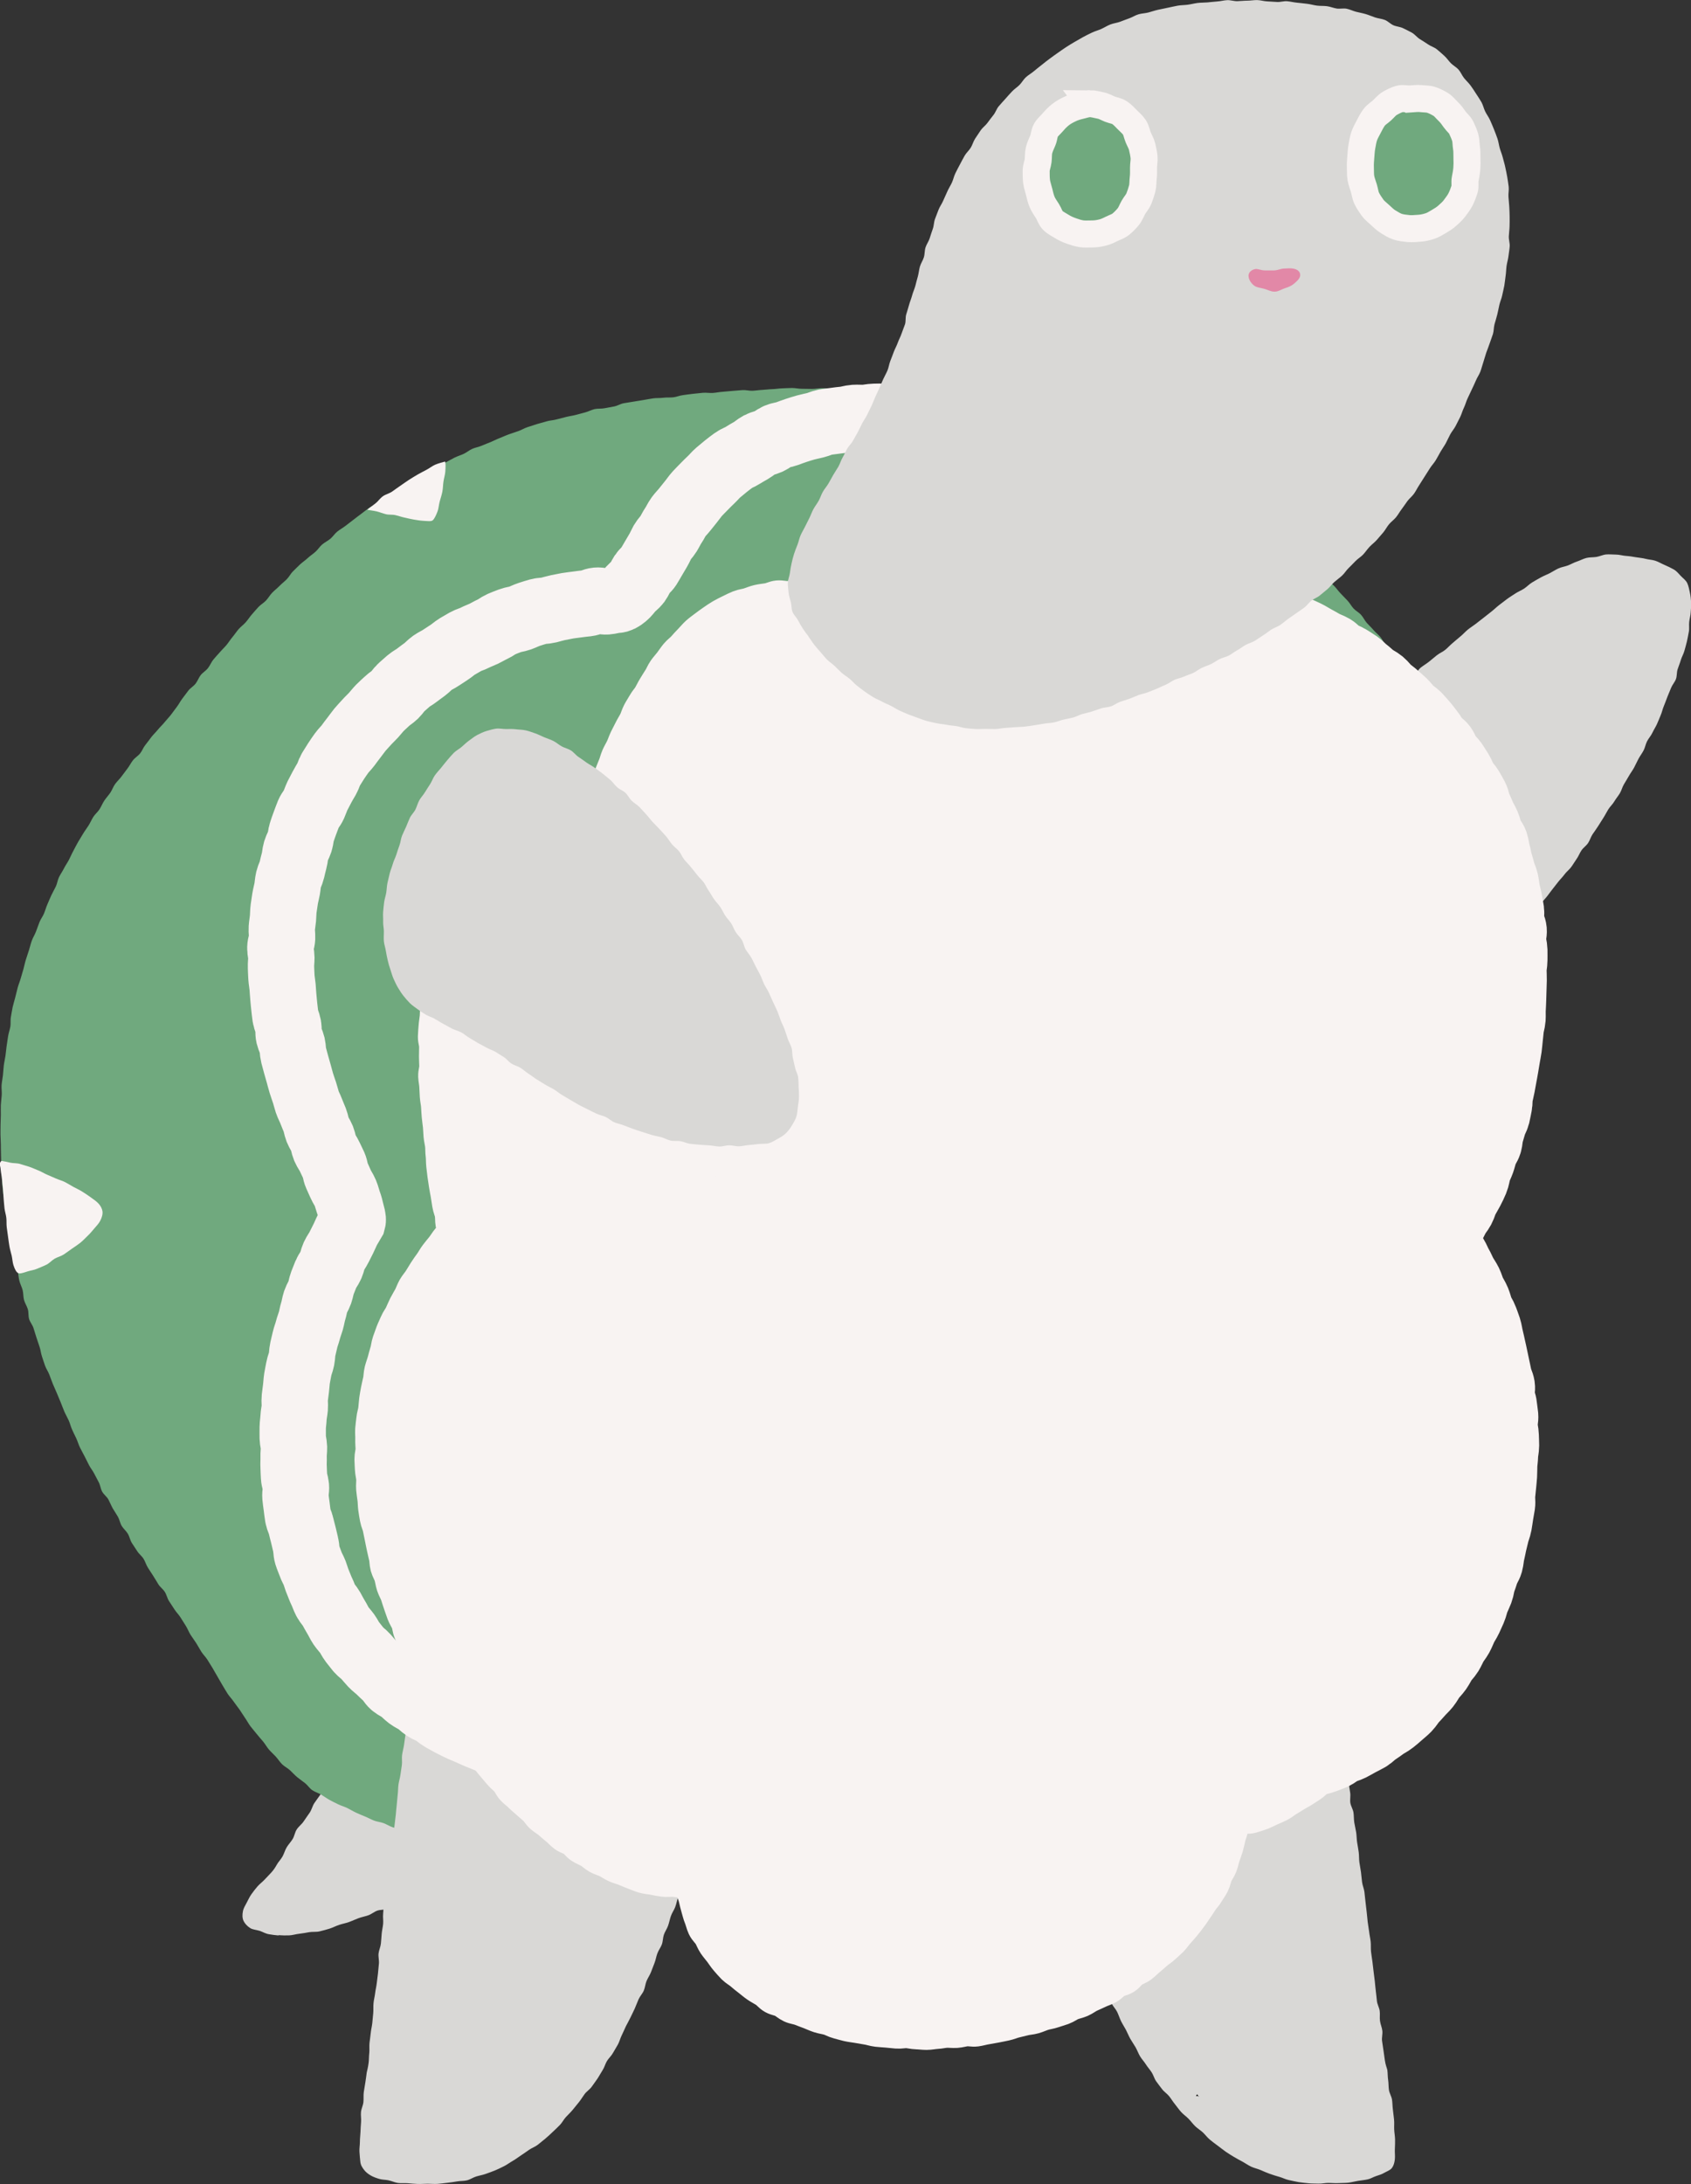
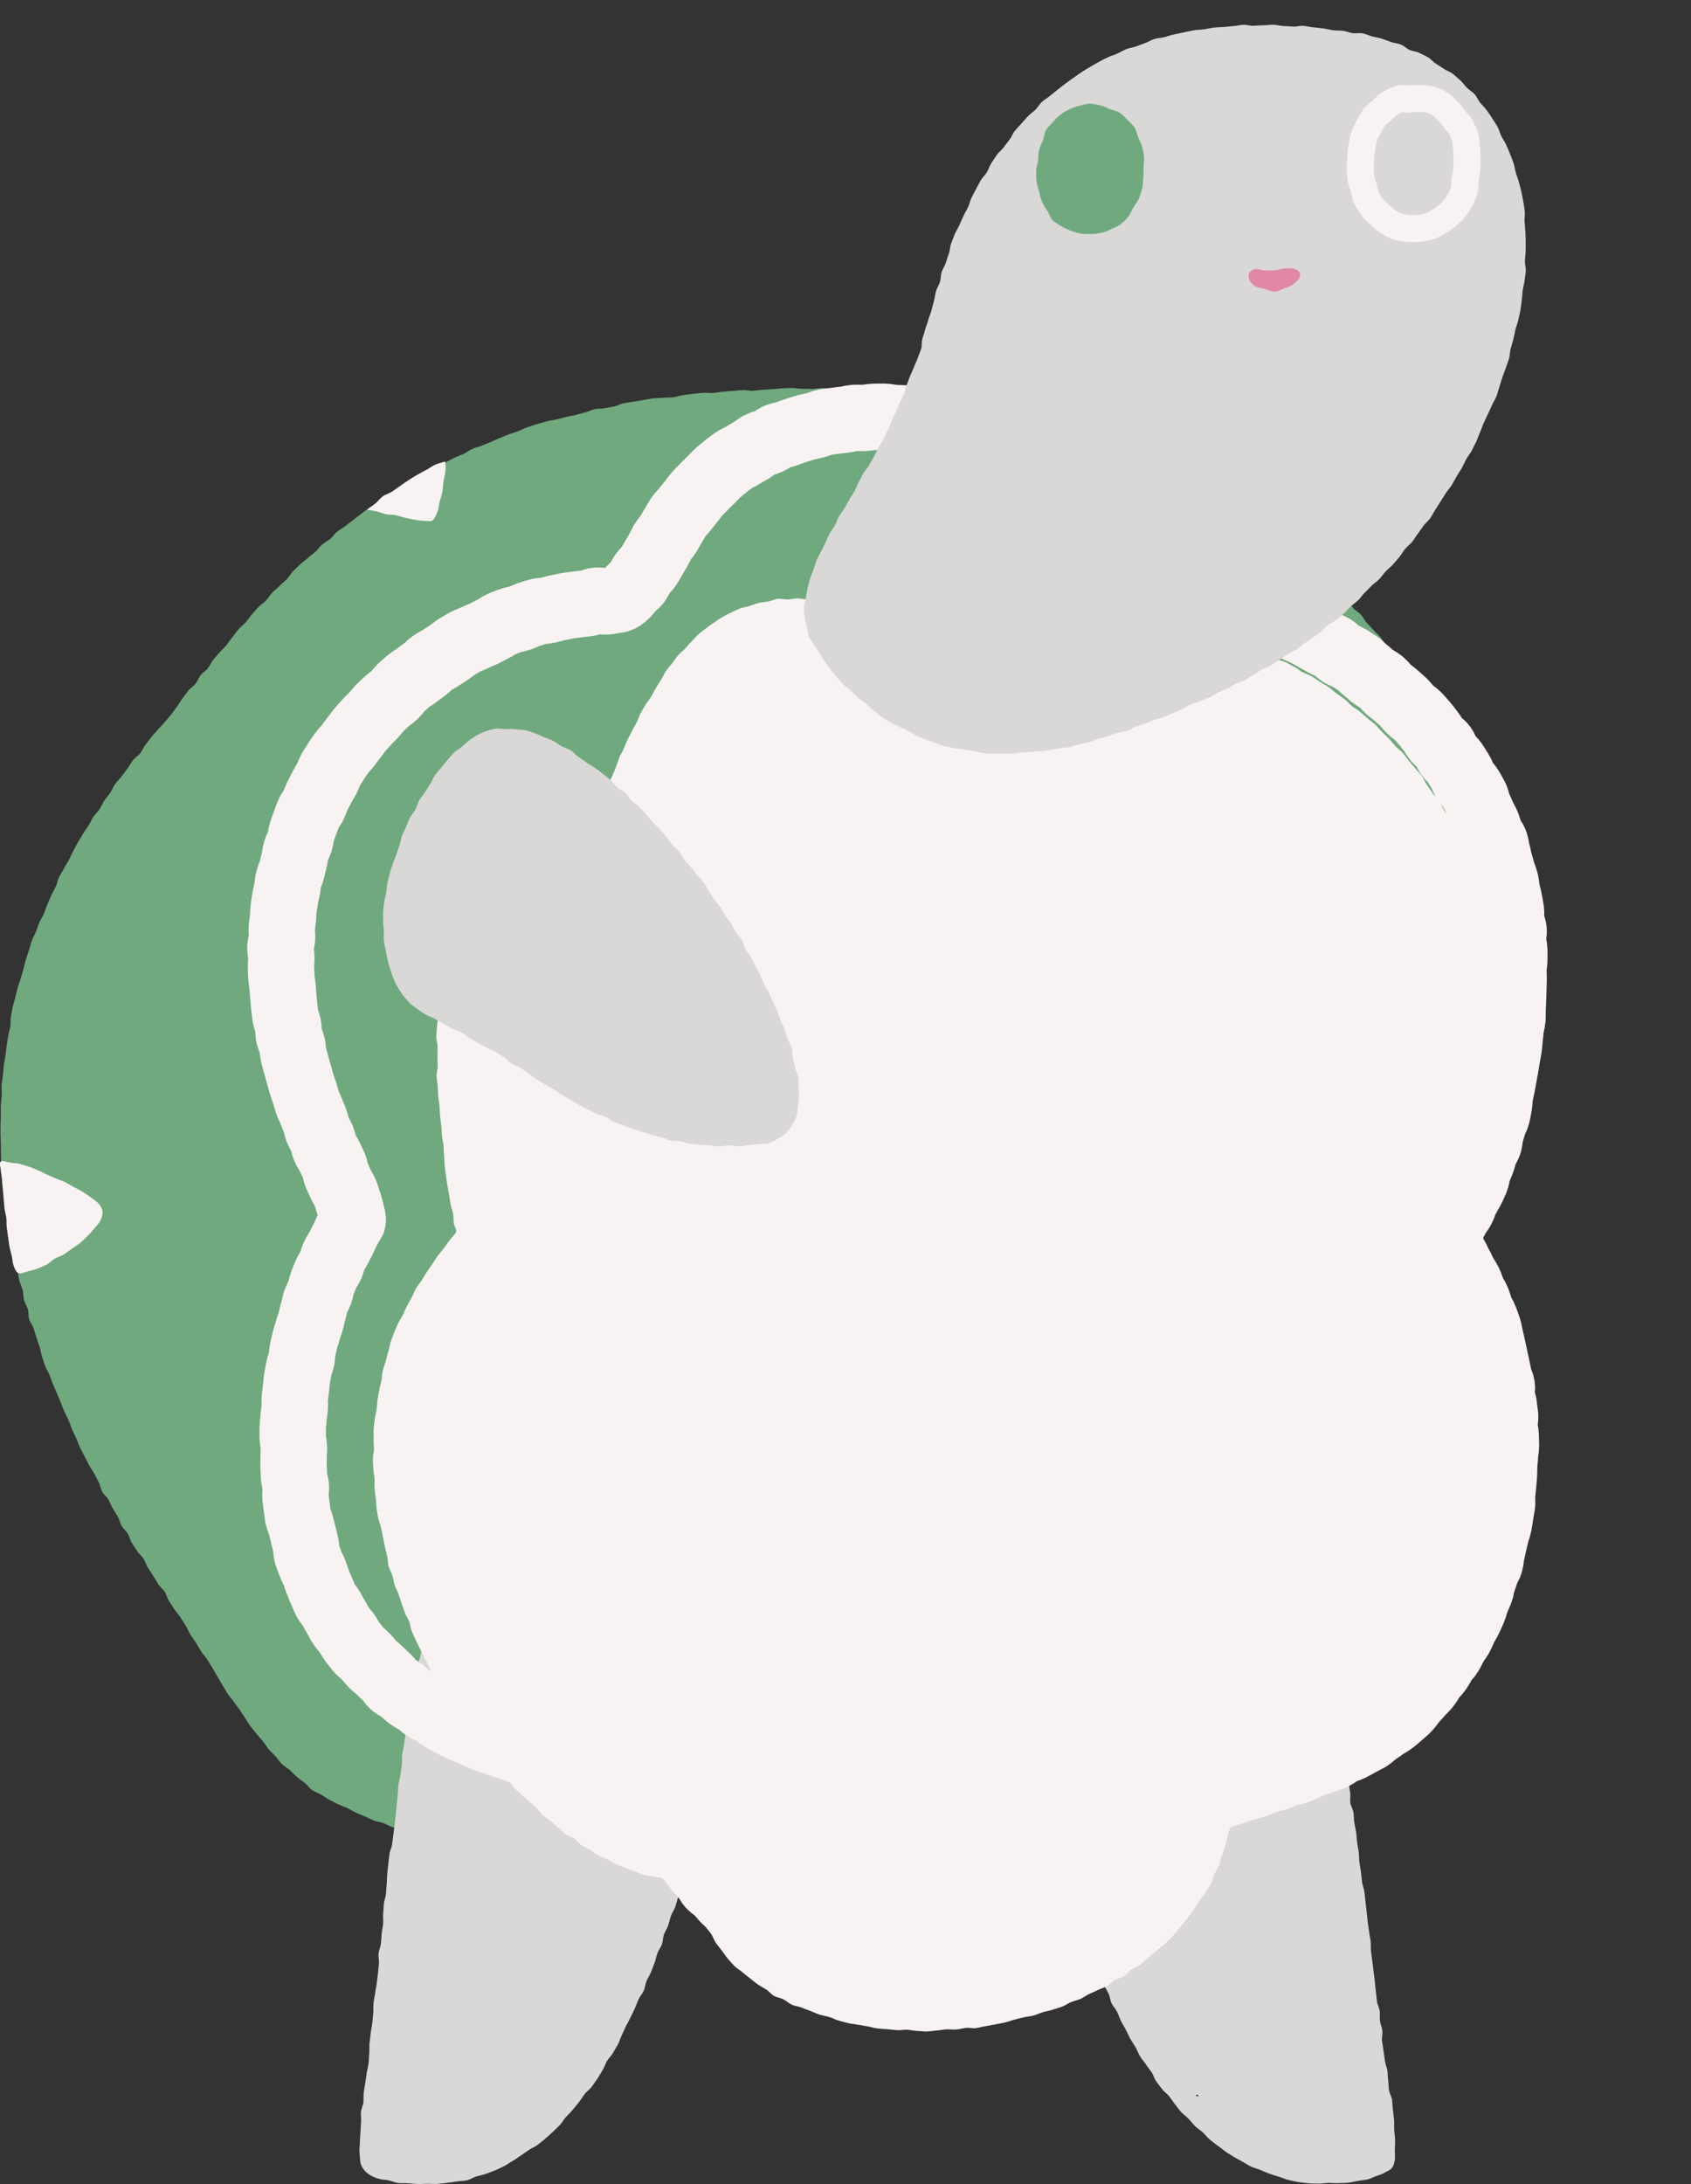
<svg xmlns="http://www.w3.org/2000/svg" id="_レイヤー_2" data-name="レイヤー 2" width="232.15" height="299.79" viewBox="0 0 232.15 299.79">
  <rect x="0" y="0" width="232.15" height="299.79" fill="#333333" stroke="none" />
  <defs>
    <style>
      .cls-1 {
        fill: #d9d8d6;
      }

      .cls-2 {
        fill: #f8f3f2;
      }

      .cls-3 {
        stroke-width: 3.71px;
      }

      .cls-3, .cls-4, .cls-5 {
        fill: none;
        stroke: #f8f3f2;
        stroke-miterlimit: 10;
      }

      .cls-6 {
        fill: #e288a7;
      }

      .cls-4 {
        stroke-width: 5.06px;
      }

      .cls-7 {
        fill: #70a97e;
      }

      .cls-5 {
        stroke-width: 9.11px;
      }
    </style>
  </defs>
  <g id="_レイヤー_1-2" data-name="レイヤー 1">
    <g>
-       <path class="cls-1" d="M38.24,265.64c-.48-.04-.92-.1-1.32-.17-.49-.08-.88-.34-1.26-.46-.49-.15-.97-.17-1.29-.37-.45-.28-.76-.64-.93-.99-.19-.4-.18-.87-.09-1.33.07-.4.31-.79.53-1.2.2-.37.38-.79.65-1.16s.53-.72.82-1.05.67-.61.96-.92c.33-.35.64-.67.91-.96.4-.43.63-.84.76-1.07.22-.41.57-.74.8-1.15s.34-.87.58-1.27.58-.74.82-1.14.3-.91.55-1.3c.26-.41.69-.71.96-1.12s.55-.79.83-1.2.37-.92.65-1.33.57-.79.85-1.19c.28-.43.71-.5,1.12-.48.37.01.74.22,1.15.42.37.18.8.3,1.16.49.42.23.81.41,1.15.46.41.17.81.37,1.23.53s.79.42,1.21.58.9.13,1.32.28.79.43,1.21.58.87.22,1.29.37.85.27,1.27.42.83.31,1.26.46.8.43,1.22.57.85.27,1.27.42.89.19,1.31.34c.29.19.67.53,1.19.69.4.13.91.07,1.36.2s.89.27,1.31.4c.49.16.88.43,1.21.63.52.3.77.58.51,1.01-.36.29-.73.56-1.11.84s-.76.53-1.15.8-.75.56-1.15.81-.8.48-1.21.72-.77.54-1.19.76-.82.44-1.25.65-.81.47-1.24.67-.88.33-1.31.52-.91.24-1.35.42-.85.39-1.29.55-.83.45-1.28.61-.95.1-1.4.24c-.44.14-.82.49-1.27.65s-.91.24-1.35.4-.86.37-1.31.53-.91.24-1.36.39-.87.38-1.32.52-.91.26-1.36.37-.96.03-1.42.11-.92.17-1.39.22-.93.21-1.4.22-.94.01-1.42-.03Z" />
      <path class="cls-7" d="M204.49,114.52c.1-.67-.03-.46-.32-1.3-.12-.36-.29-.78-.47-1.27-.14-.38-.23-.83-.41-1.29-.15-.39-.35-.8-.53-1.24-.16-.4-.48-.75-.67-1.18-.17-.4-.39-.79-.59-1.22-.18-.4-.36-.81-.56-1.23-.19-.4-.2-.89-.41-1.3s-.47-.76-.68-1.17-.33-.84-.54-1.24-.48-.76-.7-1.16-.48-.75-.71-1.15-.53-.73-.77-1.12-.36-.83-.6-1.22-.43-.79-.68-1.17-.49-.75-.75-1.13-.49-.75-.75-1.13-.59-.68-.85-1.06-.54-.72-.81-1.09-.42-.81-.69-1.17-.53-.73-.81-1.09-.64-.64-.92-1-.46-.78-.75-1.14-.66-.62-.95-.97-.63-.65-.93-.99-.48-.77-.79-1.11-.74-.55-1.04-.88-.51-.75-.83-1.08-.62-.65-.94-.98-.57-.71-.89-1.03-.68-.6-1-.91-.65-.63-.98-.94-.66-.62-.99-.92-.71-.56-1.05-.86-.74-.52-1.08-.81-.64-.63-.99-.92-.65-.63-1.01-.91-.77-.47-1.13-.75-.72-.54-1.08-.81-.72-.53-1.09-.8-.72-.54-1.09-.8-.65-.64-1.03-.9-.83-.38-1.21-.63-.72-.55-1.1-.79-.78-.45-1.17-.69-.76-.48-1.15-.71-.83-.36-1.23-.59-.78-.46-1.17-.68-.7-.6-1.1-.81-.83-.36-1.23-.57-.76-.49-1.17-.7-.87-.27-1.28-.47-.84-.32-1.26-.51-.78-.45-1.2-.64-.83-.36-1.24-.54-.79-.45-1.21-.62-.83-.35-1.26-.51-.89-.21-1.31-.37-.83-.36-1.26-.52-.89-.19-1.32-.34-.83-.36-1.26-.5-.88-.22-1.31-.36-.86-.28-1.29-.41-.87-.25-1.3-.38-.84-.34-1.28-.46-.86-.29-1.3-.41-.87-.24-1.31-.34-.89-.16-1.33-.26-.9-.09-1.35-.18-.87-.23-1.32-.32-.89-.16-1.33-.24-.86-.33-1.3-.41-.92.01-1.36-.06-.89-.15-1.34-.22-.89-.15-1.34-.21-.88-.24-1.33-.3-.92.08-1.37.02-.88-.27-1.33-.32-.9-.05-1.36-.09-.91.02-1.36-.02-.89-.22-1.34-.26-.91.08-1.37.05-.9-.06-1.36-.08-.9-.1-1.35-.12-.9-.03-1.35-.05-.9-.13-1.35-.14-.9-.04-1.36-.04-.9.11-1.36.1-.9-.02-1.36-.02-.91-.11-1.36-.11-.91.04-1.36.05-.9.1-1.36.11-.9.08-1.35.1-.9.1-1.35.12-.91-.12-1.37-.09-.9.08-1.36.11-.9.09-1.36.12-.9.13-1.35.16-.92-.06-1.37-.02-.9.1-1.36.14-.91.13-1.37.18-.89.25-1.34.3-.92,0-1.37.06-.92.02-1.37.08-.9.16-1.35.23-.9.14-1.35.22-.9.14-1.35.22-.86.35-1.3.44-.9.16-1.34.25-.93.02-1.37.12-.86.34-1.29.45-.88.24-1.31.35-.9.17-1.33.28-.88.22-1.32.34-.91.13-1.34.26-.88.24-1.31.37-.87.28-1.3.42-.83.39-1.25.54-.86.29-1.29.44-.84.35-1.26.51-.83.38-1.24.55-.85.33-1.26.51-.88.25-1.29.43-.77.5-1.18.69-.86.32-1.26.52-.8.44-1.2.65-.81.42-1.21.63-.88.29-1.28.5-.74.55-1.13.77-.76.5-1.15.74-.86.33-1.25.57-.69.61-1.07.85-.86.34-1.24.6-.64.68-1.01.94-.83.39-1.2.65-.72.56-1.08.82-.72.55-1.08.82-.72.55-1.08.83-.77.5-1.12.78-.6.7-.95.99-.78.49-1.12.78-.59.71-.93,1.01-.73.55-1.06.86-.72.56-1.05.87-.65.64-.97.95-.53.76-.85,1.08-.69.6-1,.92-.68.6-1,.93-.54.74-.85,1.07-.73.56-1.04.89-.6.68-.9,1.02-.54.73-.84,1.07-.68.61-.98.95-.54.73-.84,1.08-.53.74-.82,1.09-.63.66-.92,1-.62.67-.9,1.02-.45.8-.73,1.16-.71.6-.99.95-.43.82-.71,1.18-.71.59-.99.95-.54.73-.82,1.09-.48.78-.76,1.14-.53.73-.81,1.09-.6.68-.88,1.03-.63.66-.91,1.01-.62.66-.9,1.02-.53.73-.82,1.08-.44.81-.72,1.16-.71.59-.99.95-.48.78-.75,1.13-.55.72-.81,1.08-.61.67-.88,1.04-.41.82-.66,1.19-.57.71-.82,1.08-.42.81-.66,1.19-.62.68-.86,1.06-.42.81-.66,1.19-.52.74-.75,1.13-.47.77-.7,1.16-.42.8-.64,1.2-.39.82-.6,1.22-.48.77-.68,1.17-.47.78-.67,1.18-.25.89-.44,1.29-.43.8-.62,1.21-.36.83-.54,1.24-.3.86-.47,1.27-.47.79-.63,1.21-.31.85-.47,1.27-.41.81-.57,1.24-.25.87-.39,1.3-.28.86-.42,1.29-.22.88-.34,1.31-.26.87-.38,1.3-.31.86-.42,1.29-.22.88-.33,1.32-.25.87-.35,1.31-.15.89-.24,1.34,0,.92-.08,1.36-.24.87-.31,1.32-.14.89-.2,1.34-.1.9-.16,1.34-.18.89-.23,1.34-.07.9-.12,1.35-.15.89-.18,1.34.05.91.02,1.36-.1.9-.12,1.35,0,.9,0,1.35-.04.9-.04,1.35-.02.9-.01,1.35.04.9.05,1.35,0,.9.02,1.35.01.9.04,1.35.01.91.05,1.35.03.91.07,1.35.09.9.14,1.35.26.88.32,1.33.05.9.11,1.35.21.88.28,1.33.15.89.22,1.33.08.9.17,1.34.12.9.21,1.34.29.86.39,1.3.19.88.29,1.32.12.9.23,1.34.34.85.45,1.28.07.91.19,1.35.39.83.52,1.26.05.93.18,1.36.46.8.6,1.23.26.87.4,1.29.28.86.43,1.28.18.89.33,1.32.27.86.43,1.29.43.81.59,1.23.31.85.48,1.27.37.82.54,1.24.34.83.52,1.25.32.84.5,1.26.41.8.6,1.22.29.86.47,1.27.39.82.58,1.22.31.85.51,1.26.43.8.63,1.2.41.81.61,1.21.51.76.71,1.16.42.8.63,1.2.25.89.47,1.29.64.68.85,1.07.38.83.6,1.22.49.76.71,1.15.29.88.52,1.26.61.69.84,1.07.31.87.54,1.25.51.75.74,1.13.63.67.87,1.05.36.84.6,1.22.48.76.73,1.13.47.78.71,1.16.65.67.89,1.05.33.88.58,1.26.51.77.75,1.15.59.71.83,1.1.49.78.73,1.16.4.83.64,1.21.53.75.77,1.13.46.79.7,1.18.59.71.83,1.09.48.77.72,1.16.44.8.68,1.18.44.8.68,1.18.46.79.71,1.17.58.71.83,1.08.55.73.81,1.1.49.77.75,1.14.47.78.74,1.14.58.7.86,1.06.59.69.88,1.04.51.76.8,1.1.65.65.95.98.55.74.87,1.05.76.52,1.09.83.63.65.98.94.73.54,1.08.82.61.71.98.96.83.38,1.22.61.74.5,1.14.72.79.41,1.2.61.84.31,1.25.51.78.44,1.19.63.82.36,1.24.53.8.39,1.23.56.88.19,1.31.35.8.41,1.23.56.86.25,1.29.4.81.4,1.24.53.87.21,1.3.34.87.22,1.3.35.89.16,1.32.27.85.3,1.29.41.88.16,1.32.26.85.29,1.29.38.89.1,1.33.19.85.3,1.3.38.88.15,1.33.23.88.18,1.32.25.92-.06,1.36.01.87.22,1.32.28.89.16,1.33.21.89.12,1.34.18.89.15,1.33.2.91-.06,1.36-.02.88.23,1.33.26.89.11,1.34.14.9.06,1.35.08.9-.04,1.35-.02.9.05,1.35.06.9.07,1.35.07.9-.15,1.35-.16.9-.09,1.35-.1.91.11,1.35.09.89-.14,1.34-.17.91.08,1.35.04.89-.2,1.33-.25.91-.02,1.35-.08.88-.23,1.31-.3.91-.04,1.34-.13.86-.29,1.29-.39.87-.22,1.3-.33c.39-.1.82-.22,1.27-.44.37-.18.73-.45,1.15-.71.36-.23.79-.39,1.18-.67.35-.25.75-.47,1.12-.77.34-.27.56-.71.92-1.02.33-.28.74-.51,1.08-.82.32-.29.62-.64.96-.96.32-.3.76-.5,1.09-.83s.62-.64.95-.97.5-.76.82-1.1.71-.56,1.03-.89.55-.71.86-1.05.59-.67.9-1.01.69-.59.99-.93.57-.7.87-1.04.6-.67.9-1.02.49-.76.79-1.11.66-.62.96-.97.67-.61.96-.96.43-.81.72-1.17.71-.59,1-.94.56-.71.85-1.06.56-.71.84-1.06.55-.71.83-1.07.54-.71.83-1.07.46-.78.74-1.14.72-.58,1-.94.44-.8.72-1.16.51-.74.79-1.1.72-.58,1-.94.45-.79.72-1.15.58-.69.86-1.05.54-.72.82-1.08.6-.68.87-1.04.42-.81.7-1.17.7-.6.98-.96.37-.85.64-1.21.54-.72.81-1.09.68-.62.95-.98.38-.84.65-1.21.55-.72.82-1.09.65-.65.92-1.01.52-.74.79-1.11.57-.7.84-1.07.49-.76.75-1.13.58-.7.85-1.06.54-.72.81-1.09.54-.73.8-1.1.39-.83.66-1.2.68-.62.95-.99.53-.73.79-1.1.44-.8.7-1.17.55-.72.81-1.09.5-.76.76-1.12.45-.79.71-1.16.53-.73.79-1.1.66-.64.93-1.01.38-.84.64-1.21.66-.64.92-1.01.4-.83.66-1.2.56-.71.82-1.08.48-.77.74-1.14.62-.67.88-1.04.54-.73.8-1.11.37-.85.63-1.22.54-.73.8-1.11.54-.73.8-1.1.48-.77.74-1.15.56-.72.82-1.09.67-.64.92-1.02.43-.81.69-1.18.53-.74.79-1.11.48-.77.74-1.15.57-.71.83-1.09.57-.71.83-1.09.44-.8.69-1.18.41-.82.67-1.19.66-.65.92-1.02.39-.83.65-1.21.56-.72.81-1.1.6-.69.85-1.07.43-.81.68-1.19.44-.8.7-1.17.62-.68.88-1.06.37-.85.62-1.23.53-.74.79-1.12.58-.71.83-1.08.43-.81.68-1.19.55-.73.8-1.1.46-.79.71-1.17.54-.74.79-1.11.56-.72.82-1.1.43-.81.69-1.18.5-.76.75-1.14.59-.7.85-1.08.56-.72.81-1.1.42-.81.68-1.19.56-.72.81-1.1.39-.83.64-1.21.65-.66.9-1.04.52-.75.77-1.12.35-.86.6-1.23.55-.73.8-1.1.5-.76.74-1.14.55-.73.8-1.1.45-.79.7-1.17.5-.76.74-1.14.51-.76.75-1.13.44-.8.69-1.17.57-.72.81-1.09.5-.76.74-1.14.56-.72.81-1.09.35-.86.6-1.23.59-.7.83-1.08.6-.7.84-1.07.46-.79.71-1.16.44-.8.68-1.18.46-.79.71-1.16.57-.72.81-1.09.35-.86.59-1.23.54-.74.78-1.11c.25-.39.46-.8.7-1.17.25-.39.68-.66.91-1.03.26-.4.35-.88.58-1.24.26-.4.59-.72.83-1.08.26-.4.57-.74.8-1.1.27-.41.43-.84.65-1.19.28-.44.62-.76.82-1.08.48-.74.49-.54.58-1.2Z" />
-       <path class="cls-1" d="M204.44,130.51c-.36.19-.81.32-1.2.59-.35.24-.75.47-1.12.75-.35.27-.64.63-1,.91s-.66.62-1.02.88-.82.4-1.19.64-.7.62-1.08.81c-.42.21-.88.3-1.29.41-.45.12-.9.23-1.33.2s-.86-.21-1.27-.42c-.36-.19-.66-.49-1-.85-.24-.4-.47-.78-.69-1.15-.24-.4-.55-.74-.78-1.11-.24-.4-.4-.83-.62-1.2-.24-.4-.51-.76-.73-1.14-.24-.41-.54-.75-.76-1.13-.24-.41-.35-.86-.57-1.24-.23-.41-.45-.8-.67-1.18-.23-.41-.54-.75-.75-1.13-.23-.41-.48-.78-.69-1.16-.23-.41-.37-.84-.59-1.22-.23-.4-.46-.79-.68-1.17s-.41-.81-.64-1.19-.47-.77-.7-1.16-.4-.8-.64-1.19-.48-.75-.73-1.14c-.23-.37-.52-.72-.77-1.11-.23-.37-.58-.67-.84-1.07-.24-.36-.34-.83-.6-1.22-.24-.36-.47-.75-.73-1.13-.24-.36-.61-.65-.87-1.04-.25-.36-.4-.8-.66-1.18-.25-.36-.63-.65-.89-1.03-.25-.36-.4-.8-.67-1.18-.25-.36-.53-.72-.8-1.1-.25-.36-.56-.7-.83-1.08-.35-.54-.53-1.04-.64-1.44-.16-.61-.01-1.03.42-1.37.32-.25.75-.52,1.41-.65.44-.1.91-.11,1.35-.24s.88-.26,1.31-.4.79-.5,1.21-.66.93-.14,1.35-.32.82-.41,1.23-.61.82-.41,1.22-.62.74-.55,1.13-.77.78-.47,1.17-.71.8-.43,1.19-.68.74-.53,1.12-.78.76-.51,1.13-.77.76-.5,1.13-.77.79-.47,1.15-.74.76-.51,1.12-.79.74-.54,1.1-.82.57-.75.93-1.03.76-.51,1.12-.8.7-.58,1.06-.87.81-.46,1.16-.75.66-.64,1.01-.93.69-.6,1.05-.89.66-.64,1.01-.93.75-.53,1.11-.81.73-.56,1.08-.84.72-.57,1.08-.85.69-.61,1.05-.89.73-.56,1.09-.83.77-.51,1.14-.76.82-.42,1.2-.67.7-.6,1.09-.84.79-.46,1.18-.68.83-.38,1.24-.59.79-.47,1.2-.66.89-.25,1.31-.41.82-.4,1.25-.54.85-.38,1.29-.49.92-.07,1.37-.14.88-.3,1.34-.34.92.02,1.37.02.9.15,1.36.18.89.1,1.34.18.9.1,1.35.22.91.12,1.35.27.82.39,1.25.57.82.38,1.23.6.69.58.99.9.71.59.9,1.01c.18.39.26.85.36,1.31.09.41.14.87.17,1.34.03.43-.04.88-.06,1.34-.02.43-.16.86-.21,1.33-.05.43.04.9-.05,1.35-.08.43-.16.87-.26,1.32-.1.43-.23.86-.35,1.3s-.36.82-.49,1.26-.3.83-.44,1.27-.07.92-.23,1.34-.49.77-.66,1.19-.34.82-.51,1.24-.3.84-.48,1.25-.26.86-.44,1.27-.33.83-.52,1.24-.44.78-.63,1.19-.51.74-.72,1.15-.27.86-.48,1.26-.49.76-.7,1.15-.39.81-.6,1.2-.49.75-.71,1.14-.46.77-.69,1.16-.33.85-.56,1.23-.53.73-.76,1.12-.58.7-.82,1.08-.43.79-.68,1.17-.48.76-.72,1.14-.51.74-.76,1.11-.37.84-.62,1.21-.66.64-.91,1.01-.41.82-.67,1.18-.48.76-.75,1.12-.65.64-.91,1-.6.68-.87,1.03-.55.71-.83,1.06-.53.73-.82,1.07-.59.68-.88,1.02-.51.76-.8,1.09-.71.58-1.01.9c-.32.33-.57.72-.88,1.03-.33.32-.63.67-.95.96-.35.31-.77.51-1.11.77-.37.3-.64.69-.99.92-.4.27-.81.48-1.17.67Z" />
      <path class="cls-1" d="M147.05,261.11c-.17-.37-.4-.79-.6-1.27-.17-.4-.3-.86-.49-1.32-.17-.41-.23-.89-.4-1.34-.16-.43-.37-.85-.53-1.3s-.39-.85-.53-1.3-.16-.93-.28-1.38-.26-.9-.36-1.36-.15-.93-.22-1.39-.21-.93-.25-1.39-.05-.96-.05-1.41c0-.48.18-.94.25-1.39.07-.48.11-.95.26-1.37.16-.45.38-.87.65-1.24.37-.27.71-.59,1.08-.86s.84-.4,1.22-.67.68-.64,1.05-.9.8-.46,1.18-.72.74-.54,1.12-.81.79-.47,1.17-.74.68-.64,1.06-.9.81-.45,1.19-.71.72-.58,1.1-.84.82-.42,1.21-.68.79-.48,1.17-.74.64-.7,1.02-.96.81-.45,1.19-.71.83-.42,1.21-.68.73-.56,1.11-.83.77-.5,1.15-.76.71-.59,1.09-.86.79-.48,1.17-.74.75-.54,1.12-.81.77-.51,1.14-.77.68-.62,1.06-.9.72-.57,1.09-.85.77-.5,1.14-.78.78-.49,1.15-.77.73-.56,1.09-.85.65-.66,1.02-.94.71-.59,1.06-.88.82-.45,1.17-.74.62-.69.97-.99.77-.52,1.12-.82c.37-.42.68-.35,1.07.11.23.26.39.67.63,1.19.17.36.36.77.53,1.25.14.4.33.81.47,1.28.12.41.31.83.43,1.3.11.42.27.85.39,1.31.11.43.05.91.15,1.37.1.43.24.87.34,1.32s.28.86.38,1.32.16.89.25,1.34.14.89.23,1.35.25.87.33,1.33.03.92.11,1.37.32.86.4,1.32.15.89.23,1.35.03.92.11,1.37.28.88.35,1.33.03.92.1,1.37.08.91.15,1.36.31.87.38,1.33.14.9.21,1.35-.05.93.02,1.38.36.87.43,1.32.04.92.11,1.37.19.9.26,1.35.06.92.13,1.37.16.9.22,1.36.03.92.09,1.37.16.9.22,1.36.09.91.15,1.37.26.89.32,1.34.09.92.15,1.37.1.91.16,1.37.09.92.14,1.37.15.91.2,1.36.16.91.21,1.36,0,.93.05,1.38.13.91.19,1.36.1.91.16,1.36.12.91.17,1.36.08.92.14,1.36.1.92.15,1.36c.06.47.32.89.38,1.33.06.47-.02.94.04,1.37.06.47.27.9.32,1.34.06.48-.09.96-.04,1.38.06.49.15.94.2,1.35.07.51.13.97.19,1.35.09.64.29,1.08.34,1.33.06.46.04.92.11,1.37s.04.92.11,1.37.35.87.42,1.32.06.91.12,1.36.11.9.16,1.36,0,.91.02,1.37.11.9.12,1.36-.01.9-.03,1.37.05.91,0,1.38-.17.87-.4,1.18-.67.45-1.04.66c-.34.2-.71.32-1.12.45s-.75.36-1.14.45c-.45.1-.91.14-1.35.21s-.9.2-1.34.25-.92.03-1.37.06-.92-.03-1.36-.03-.92.12-1.37.1-.92,0-1.37-.05-.92-.09-1.36-.16-.9-.19-1.34-.28-.86-.32-1.3-.44-.87-.26-1.3-.41-.84-.34-1.26-.52-.88-.27-1.29-.46-.78-.46-1.18-.68-.8-.42-1.19-.66-.78-.47-1.15-.73-.72-.55-1.09-.82-.73-.54-1.08-.83-.62-.67-.95-.98-.73-.54-1.06-.86-.59-.69-.91-1.02-.7-.58-1.01-.92-.56-.72-.85-1.07-.52-.75-.8-1.1-.7-.61-.97-.97-.56-.72-.82-1.09-.37-.85-.62-1.23-.56-.72-.8-1.1-.57-.72-.8-1.11-.38-.83-.61-1.23-.5-.77-.72-1.16-.39-.83-.6-1.23-.47-.78-.67-1.19-.33-.85-.53-1.26-.55-.75-.75-1.15-.23-.9-.41-1.31-.46-.8-.64-1.21-.37-.84-.55-1.25-.41-.83-.58-1.24-.37-.84-.53-1.26c-.17-.43-.16-.92-.32-1.33-.17-.44-.31-.87-.46-1.28-.17-.45-.51-.81-.66-1.21-.17-.45-.23-.92-.37-1.31-.17-.47-.36-.88-.51-1.26-.2-.51-.41-.91-.56-1.23Z" />
      <path class="cls-1" d="M93.09,260.5c.16-.37.42-.78.61-1.26.16-.4.31-.85.49-1.32.16-.42.29-.87.44-1.33.15-.43.22-.9.37-1.35s.23-.9.36-1.35.23-.9.34-1.36.3-.89.39-1.35.08-.94.14-1.4.33-.92.35-1.38-.19-.95-.21-1.41c-.02-.48-.02-.94-.1-1.39-.08-.48-.21-.91-.38-1.33-.18-.45-.32-.89-.6-1.25-.38-.26-.82-.43-1.2-.69s-.69-.63-1.07-.89-.83-.41-1.21-.67-.68-.63-1.07-.89-.82-.43-1.2-.68-.68-.64-1.07-.89-.83-.42-1.21-.67-.79-.47-1.18-.72-.73-.56-1.12-.81-.85-.38-1.24-.63-.76-.51-1.15-.76-.72-.58-1.11-.83-.8-.47-1.18-.72-.76-.52-1.15-.77-.81-.44-1.19-.7-.73-.56-1.12-.81-.74-.56-1.12-.81-.79-.47-1.18-.73-.75-.53-1.13-.79-.82-.43-1.2-.69-.68-.64-1.05-.9-.77-.5-1.15-.77-.76-.52-1.13-.79-.68-.63-1.05-.9-.75-.54-1.12-.81-.78-.49-1.15-.77-.79-.49-1.15-.77-.64-.68-1-.96-.73-.56-1.09-.85-.83-.45-1.18-.75c-.38-.41-.62-.34-1,.13-.22.27-.42.65-.65,1.16-.16.37-.4.76-.56,1.24-.13.4-.26.84-.39,1.31-.11.41-.26.85-.37,1.32-.1.42-.09.89-.2,1.36-.1.43-.18.88-.28,1.34-.09.43-.31.85-.4,1.31s-.23.87-.32,1.33-.06.91-.14,1.36-.13.89-.21,1.35-.24.88-.32,1.33,0,.92-.07,1.37-.23.88-.3,1.34-.19.89-.26,1.34-.12.9-.19,1.35-.2.89-.26,1.34.03.92-.03,1.38-.14.9-.2,1.35-.21.89-.27,1.35-.04.91-.1,1.36-.07.91-.13,1.36-.08.91-.13,1.36-.11.91-.16,1.36-.11.91-.17,1.36-.12.91-.18,1.36-.31.89-.36,1.34-.11.91-.16,1.36-.1.91-.15,1.37-.02.92-.07,1.38-.05.92-.1,1.37-.24.9-.29,1.35-.05.92-.1,1.37.04.93,0,1.38-.16.91-.2,1.36-.06.92-.11,1.37-.27.9-.32,1.35.09.93.05,1.38-.08.92-.13,1.36-.12.91-.17,1.36-.17.91-.22,1.35-.18.91-.22,1.36c-.05.47,0,.93-.04,1.37-.05.47-.08.93-.13,1.36-.05.47-.17.92-.21,1.35-.05.48-.12.93-.17,1.36-.05.49.01.96-.03,1.37-.06.51-.04.98-.09,1.36-.08.65-.21,1.1-.26,1.34-.05.46-.13.91-.19,1.36s-.16.9-.22,1.36,0,.92-.05,1.37-.28.88-.33,1.34.05.92.01,1.38-.06.9-.08,1.36-.08.9-.08,1.36-.09.91-.06,1.38.07.91.12,1.37.29.81.53,1.12.57.56.94.77c.34.19.73.33,1.14.45s.81.1,1.21.18c.45.09.88.3,1.32.37s.92,0,1.37.04.91.08,1.36.1.91-.03,1.36-.03.91.05,1.36.02.91-.1,1.35-.15.9-.11,1.35-.19.93-.04,1.36-.15.84-.4,1.27-.53.89-.2,1.32-.36.86-.3,1.28-.48.83-.38,1.23-.58.77-.49,1.16-.71.75-.5,1.13-.75.75-.51,1.12-.77.83-.41,1.19-.69.71-.57,1.06-.86.68-.61,1.01-.92.66-.62.98-.95.52-.76.83-1.09.64-.64.93-.99.57-.7.86-1.06.51-.75.78-1.11.7-.62.96-.99.54-.74.79-1.11.46-.79.71-1.17.36-.85.59-1.24.6-.7.82-1.1.47-.78.69-1.18.32-.86.53-1.27.37-.84.57-1.24.44-.8.63-1.21.41-.82.59-1.23.34-.85.52-1.26.53-.76.71-1.18.21-.91.38-1.32.45-.81.61-1.22.33-.86.49-1.27.23-.89.39-1.31c.16-.44.46-.81.61-1.22.16-.44.14-.93.28-1.34.16-.45.44-.83.58-1.24.16-.46.24-.91.38-1.31.16-.47.45-.85.59-1.23.19-.51.25-.97.39-1.29Z" />
      <g>
        <path class="cls-2" d="M178.85,92.3c-.39-.23-.73-.55-1.13-.75s-.78-.47-1.19-.65-.87-.27-1.29-.43-.85-.32-1.28-.45-.87-.23-1.31-.34-.89-.14-1.33-.22-.89-.12-1.34-.17-.88-.2-1.33-.23-.9-.12-1.35-.14-.9-.02-1.35-.02-.9-.02-1.35,0-.9.11-1.35.14-.9.01-1.35.05-.89.1-1.34.15-.88.23-1.33.28-.9.02-1.35.08-.9.06-1.34.13-.86.35-1.3.41-.9.05-1.35.11-.91.02-1.35.08-.88.22-1.33.27-.89.13-1.34.18-.89.14-1.34.18-.91-.06-1.36-.03-.89.14-1.34.16-.9.06-1.35.07-.9-.16-1.35-.16-.9,0-1.35-.02-.91.13-1.36.1-.9-.06-1.35-.11-.9-.1-1.34-.17-.86-.29-1.31-.38-.88-.17-1.32-.28-.86-.24-1.3-.36-.86-.24-1.3-.38-.82-.35-1.25-.51-.86-.27-1.28-.45-.85-.3-1.26-.5-.78-.47-1.18-.66-.87-.27-1.28-.45-.8-.42-1.21-.59-.85-.31-1.26-.47-.78-.48-1.2-.64-.86-.3-1.27-.46-.9-.16-1.32-.3-.86-.29-1.28-.42-.82-.43-1.24-.55-.87-.25-1.3-.36-.9-.13-1.33-.22-.89-.21-1.32-.28-.9-.09-1.34-.14-.9-.09-1.34-.12-.9-.13-1.34-.15-.9.13-1.34.15-.91-.13-1.36-.09-.87.29-1.31.36-.89.11-1.33.21-.85.28-1.28.42-.89.17-1.31.34-.82.37-1.22.57-.81.39-1.2.62-.76.48-1.13.74-.73.51-1.09.79-.73.53-1.06.83-.61.66-.93.98-.61.65-.91.99-.68.59-.97.94-.53.72-.8,1.08-.58.68-.84,1.05-.41.8-.66,1.18-.47.76-.71,1.14-.42.79-.65,1.18-.55.71-.77,1.11-.47.76-.68,1.16-.32.84-.52,1.24-.45.77-.65,1.18-.41.79-.61,1.2-.33.83-.52,1.24-.43.79-.61,1.2-.27.86-.45,1.27-.32.83-.5,1.25-.46.78-.63,1.2-.4.8-.57,1.22-.15.9-.32,1.32-.45.79-.61,1.21-.27.85-.43,1.28-.38.81-.55,1.24-.41.81-.57,1.23c-.18.46-.26.93-.42,1.34-.18.47-.34.91-.5,1.31-.19.47-.31.93-.47,1.32-.2.48-.49.86-.68,1.24-.23.48-.36.93-.58,1.28-.28.44-.64.72-.96,1.01-.34.31-.64.67-1.08.89-.37.19-.84.28-1.33.46-.39.14-.85.22-1.34.39-.4.14-.83.33-1.31.5-.41.15-.82.36-1.29.54-.41.16-.86.28-1.32.46-.41.17-.85.33-1.3.53-.41.18-.85.34-1.29.55-.41.19-.84.37-1.28.58-.41.19-.68.6-1.03.89s-.79.46-1.08.83c-.27.34-.37.82-.6,1.23-.22.38-.58.7-.76,1.13-.17.4-.18.88-.32,1.33-.14.42-.41.81-.53,1.26s-.15.88-.24,1.34-.05.9-.12,1.35-.29.86-.35,1.32-.04.9-.08,1.35-.13.89-.16,1.35-.08.9-.09,1.35.18.9.17,1.36-.02.9-.02,1.35.03.9.04,1.35-.17.91-.15,1.36.13.9.15,1.35.04.91.07,1.36.14.9.17,1.35.05.91.09,1.35.11.9.16,1.35.05.91.09,1.35.16.9.21,1.34.02.92.08,1.36.03.92.08,1.36.1.91.16,1.35c.06.46.14.91.2,1.34.07.47.17.91.24,1.33.07.47.14.92.21,1.34.08.48.28.91.35,1.31.09.51.04.98.11,1.35.16.85.43.65.27,1.31-.3.34-.57.69-.86,1.03s-.52.75-.8,1.1-.58.7-.85,1.06-.48.77-.74,1.13-.53.73-.77,1.11-.47.77-.71,1.15-.56.72-.78,1.11-.36.83-.57,1.23-.46.78-.66,1.18-.37.82-.56,1.23-.5.77-.67,1.19-.38.82-.54,1.24-.31.85-.46,1.28-.17.9-.31,1.33-.24.87-.36,1.3-.29.86-.4,1.29-.1.9-.19,1.34-.21.88-.29,1.32-.17.89-.23,1.33-.07.9-.13,1.35-.22.88-.26,1.33-.12.9-.15,1.35.03.91.01,1.36.04.9.04,1.35-.16.9-.15,1.35.04.9.06,1.35.15.9.18,1.35-.05.91-.01,1.36.11.9.17,1.34.05.9.11,1.35.14.89.22,1.34.3.86.39,1.31.18.88.27,1.32.17.88.27,1.32.19.88.3,1.32.08.91.2,1.35.38.83.51,1.26.18.89.32,1.32.39.82.54,1.25.26.86.42,1.29.29.86.45,1.28.43.8.6,1.22.17.91.35,1.32.37.83.55,1.24.41.81.6,1.21.39.81.6,1.22.4.81.61,1.21.37.83.58,1.23.46.78.69,1.17.61.69.83,1.08.36.84.6,1.22.52.74.77,1.12.53.73.78,1.11.43.8.69,1.17.54.72.8,1.09.52.74.79,1.1.6.68.88,1.03.5.76.78,1.11.57.7.86,1.05.59.69.88,1.03.67.62.97.95.46.81.77,1.14.7.59,1.01.91.68.6,1.01.91.69.58,1.02.89.55.74.89,1.04.75.52,1.09.81.68.61,1.03.88.65.65,1.01.91.85.37,1.22.62.63.68,1.01.93.82.4,1.21.63.72.57,1.11.79.86.33,1.26.53.78.48,1.18.66.86.29,1.28.46.83.36,1.25.51.85.35,1.27.47.91.14,1.34.23.89.18,1.33.24.91-.01,1.35.01.9.14,1.34.13.84.04,1.28-.01c.05.45.16.82.24,1.26s.28.87.38,1.3.2.88.33,1.31.23.88.4,1.29.26.88.45,1.29.58.72.81,1.11.38.83.63,1.2.56.71.83,1.07.51.75.81,1.09.59.69.91,1.01.74.53,1.08.83.69.57,1.05.85.69.57,1.07.83.77.45,1.16.7.66.65,1.06.87.88.26,1.28.47.74.54,1.15.73.89.22,1.31.39.84.32,1.26.48.82.36,1.26.5.88.19,1.32.32.83.38,1.27.49.87.25,1.31.35.89.14,1.34.22.89.16,1.34.23.88.23,1.33.28.9.07,1.35.11.9.09,1.35.13.91-.08,1.36-.06.9.15,1.35.16.9.08,1.36.08.9-.11,1.35-.13.9-.14,1.35-.16.91.05,1.36.02.89-.17,1.34-.22.92.09,1.37.03.89-.2,1.33-.27.89-.16,1.34-.24.89-.18,1.33-.27.86-.28,1.3-.39.88-.21,1.31-.32.9-.12,1.34-.25.85-.33,1.28-.46.89-.18,1.32-.33.87-.27,1.29-.42.8-.45,1.21-.62.88-.25,1.29-.43.78-.48,1.18-.67.83-.36,1.23-.56.85-.32,1.25-.54.69-.61,1.08-.84.89-.28,1.27-.52.64-.68,1.01-.93.84-.38,1.2-.65.67-.61,1.02-.89.68-.6,1.02-.89.74-.53,1.07-.84.68-.6,1-.92.56-.71.87-1.05.6-.68.89-1.02.55-.71.83-1.07.51-.74.77-1.11.5-.74.75-1.13.59-.7.81-1.09.51-.76.71-1.16.27-.87.45-1.29.46-.78.63-1.2.23-.87.38-1.3.31-.84.44-1.28.21-.88.32-1.32.29-.86.38-1.3.18-.84.25-1.29c.45-.03.83-.23,1.28-.31s.92.02,1.36-.1.86-.27,1.29-.42.82-.38,1.23-.56.83-.35,1.23-.55.74-.51,1.13-.74.76-.46,1.14-.7.79-.42,1.16-.68.76-.47,1.12-.75.58-.7.93-.99.83-.41,1.17-.71.66-.61.99-.92.66-.61.98-.93.52-.75.84-1.07.56-.7.87-1.03.67-.61.97-.94.56-.7.85-1.05.6-.66.89-1.01.62-.65.9-1.01.57-.69.85-1.05.46-.78.72-1.14.51-.74.77-1.11.61-.68.86-1.05.56-.71.81-1.09.36-.84.61-1.22.56-.71.8-1.09.46-.78.69-1.16.45-.78.68-1.17.41-.81.63-1.2.42-.8.64-1.19.56-.72.77-1.12.49-.77.69-1.16.21-.91.41-1.3.49-.75.68-1.16.4-.8.57-1.22.26-.86.42-1.28.3-.84.45-1.26.27-.85.41-1.28.43-.8.56-1.23.16-.88.28-1.32.28-.85.38-1.29.25-.86.34-1.3.11-.89.19-1.33.08-.89.15-1.34.21-.87.28-1.32.14-.88.19-1.33,0-.9.03-1.35.12-.89.15-1.33.05-.89.07-1.34.1-.89.1-1.34.05-.9.05-1.34-.19-.89-.21-1.34,0-.89-.03-1.34-.05-.89-.09-1.34-.06-.89-.1-1.34.05-.91,0-1.35-.2-.88-.27-1.32-.25-.87-.33-1.31-.16-.88-.26-1.32-.16-.88-.26-1.32-.15-.89-.26-1.32-.18-.88-.3-1.31-.41-.81-.55-1.24-.25-.86-.41-1.28-.37-.82-.53-1.23-.15-.91-.32-1.32-.38-.81-.57-1.22-.38-.81-.58-1.21-.39-.81-.6-1.2-.56-.72-.78-1.1-.39-.81-.63-1.19-.61-.67-.86-1.04-.34-.86-.61-1.22-.72-.65-1-1c.25-.38.67-.72.91-1.11s.38-.84.62-1.23.55-.74.77-1.13.38-.83.6-1.23.49-.78.7-1.18.31-.87.51-1.27.43-.8.62-1.22.49-.78.67-1.2.39-.83.56-1.25.21-.9.37-1.33.31-.86.46-1.29.23-.89.37-1.32.29-.86.42-1.3.44-.83.56-1.26.23-.89.34-1.33.02-.93.12-1.38.25-.88.34-1.33.1-.91.17-1.36.12-.9.18-1.35.18-.9.23-1.35.06-.91.09-1.36.24-.9.27-1.35-.11-.92-.09-1.37.13-.91.13-1.37-.14-.91-.15-1.37-.04-.91-.07-1.36.15-.92.11-1.38-.28-.89-.33-1.34-.02-.91-.09-1.37-.18-.89-.26-1.34.01-.93-.08-1.38-.22-.89-.32-1.33-.21-.89-.33-1.33-.23-.88-.36-1.32-.43-.82-.57-1.26-.3-.86-.45-1.29-.24-.88-.4-1.31-.23-.89-.4-1.31-.31-.86-.5-1.28-.38-.83-.58-1.24-.47-.79-.68-1.19-.5-.77-.72-1.16-.44-.8-.67-1.19-.35-.85-.6-1.24-.67-.65-.92-1.03-.51-.75-.78-1.12-.41-.83-.68-1.2-.6-.68-.89-1.04-.6-.69-.89-1.04-.53-.74-.83-1.09-.7-.59-1.01-.93-.58-.7-.9-1.03-.64-.64-.97-.96-.6-.69-.93-1-.72-.56-1.06-.86-.68-.61-1.03-.9-.76-.5-1.12-.79-.63-.66-1-.94-.74-.52-1.11-.79-.69-.6-1.07-.86-.79-.46-1.17-.71-.75-.52-1.14-.76-.85-.35-1.25-.59Z" />
-         <path class="cls-4" d="M178.85,92.3c-.39-.23-.73-.55-1.13-.75s-.78-.47-1.19-.65-.87-.27-1.29-.43-.85-.32-1.28-.45-.87-.23-1.31-.34-.89-.14-1.33-.22-.89-.12-1.34-.17-.88-.2-1.33-.23-.9-.12-1.35-.14-.9-.02-1.35-.02-.9-.02-1.35,0-.9.11-1.35.14-.9.01-1.35.05-.89.1-1.34.15-.88.23-1.33.28-.9.02-1.35.08-.9.06-1.34.13-.86.35-1.3.41-.9.05-1.35.11-.91.02-1.35.08-.88.22-1.33.27-.89.13-1.34.18-.89.14-1.34.18-.91-.06-1.36-.03-.89.14-1.34.16-.9.06-1.35.07-.9-.16-1.35-.16-.9,0-1.35-.02-.91.13-1.36.1-.9-.06-1.35-.11-.9-.1-1.34-.17-.86-.29-1.31-.38-.88-.17-1.32-.28-.86-.24-1.3-.36-.86-.24-1.3-.38-.82-.35-1.25-.51-.86-.27-1.28-.45-.85-.3-1.26-.5-.78-.47-1.18-.66-.87-.27-1.28-.45-.8-.42-1.21-.59-.85-.31-1.26-.47-.78-.48-1.2-.64-.86-.3-1.27-.46-.9-.16-1.32-.3-.86-.29-1.28-.42-.82-.43-1.24-.55-.87-.25-1.3-.36-.9-.13-1.33-.22-.89-.21-1.32-.28-.9-.09-1.34-.14-.9-.09-1.34-.12-.9-.13-1.34-.15-.9.13-1.34.15-.91-.13-1.36-.09-.87.29-1.31.36-.89.11-1.33.21-.85.28-1.28.42-.89.17-1.31.34-.82.37-1.22.57-.81.39-1.2.62-.76.48-1.13.74-.73.51-1.09.79-.73.53-1.06.83-.61.66-.93.98-.61.65-.91.99-.68.59-.97.94-.53.72-.8,1.08-.58.68-.84,1.05-.41.8-.66,1.18-.47.76-.71,1.14-.42.79-.65,1.18-.55.71-.77,1.11-.47.76-.68,1.16-.32.84-.52,1.24-.45.77-.65,1.18-.41.79-.61,1.2-.33.83-.52,1.24-.43.79-.61,1.2-.27.86-.45,1.27-.32.83-.5,1.25-.46.78-.63,1.2-.4.8-.57,1.22-.15.9-.32,1.32-.45.79-.61,1.21-.27.85-.43,1.28-.38.81-.55,1.24-.41.81-.57,1.23c-.18.46-.26.93-.42,1.34-.18.47-.34.91-.5,1.31-.19.47-.31.93-.47,1.32-.2.48-.49.86-.68,1.24-.23.48-.36.93-.58,1.28-.28.44-.64.72-.96,1.01-.34.31-.64.67-1.08.89-.37.19-.84.28-1.33.46-.39.14-.85.22-1.34.39-.4.14-.83.33-1.31.5-.41.15-.82.36-1.29.54-.41.16-.86.28-1.32.46-.41.17-.85.33-1.3.53-.41.18-.85.34-1.29.55-.41.19-.84.37-1.28.58-.41.19-.68.6-1.03.89s-.79.46-1.08.83c-.27.34-.37.82-.6,1.23-.22.38-.58.7-.76,1.13-.17.4-.18.88-.32,1.33-.14.42-.41.81-.53,1.26s-.15.88-.24,1.34-.05.9-.12,1.35-.29.86-.35,1.32-.04.9-.08,1.35-.13.89-.16,1.35-.08.9-.09,1.35.18.9.17,1.36-.02.9-.02,1.35.03.9.04,1.35-.17.91-.15,1.36.13.9.15,1.35.04.91.07,1.36.14.9.17,1.35.05.91.09,1.35.11.9.16,1.35.05.91.09,1.35.16.9.21,1.34.02.92.08,1.36.03.92.08,1.36.1.91.16,1.35c.06.46.14.91.2,1.34.07.47.17.91.24,1.33.07.47.14.92.21,1.34.08.48.28.91.35,1.31.09.51.04.98.11,1.35.16.85.43.65.27,1.31-.3.34-.57.69-.86,1.03s-.52.75-.8,1.1-.58.7-.85,1.06-.48.77-.74,1.13-.53.73-.77,1.11-.47.77-.71,1.15-.56.72-.78,1.11-.36.83-.57,1.23-.46.78-.66,1.18-.37.82-.56,1.23-.5.77-.67,1.19-.38.82-.54,1.24-.31.85-.46,1.28-.17.9-.31,1.33-.24.87-.36,1.3-.29.86-.4,1.29-.1.9-.19,1.34-.21.88-.29,1.32-.17.89-.23,1.33-.07.9-.13,1.35-.22.88-.26,1.33-.12.9-.15,1.35.03.91.01,1.36.04.9.04,1.35-.16.9-.15,1.35.04.9.06,1.35.15.9.18,1.35-.05.91-.01,1.36.11.9.17,1.34.05.9.11,1.35.14.89.22,1.34.3.86.39,1.31.18.88.27,1.32.17.88.27,1.32.19.88.3,1.32.08.91.2,1.35.38.83.51,1.26.18.89.32,1.32.39.82.54,1.25.26.86.42,1.29.29.86.45,1.28.43.8.6,1.22.17.91.35,1.32.37.83.55,1.24.41.81.6,1.21.39.81.6,1.22.4.81.61,1.21.37.83.58,1.23.46.78.69,1.17.61.69.83,1.08.36.84.6,1.22.52.74.77,1.12.53.73.78,1.11.43.8.69,1.17.54.72.8,1.09.52.74.79,1.1.6.68.88,1.03.5.76.78,1.11.57.7.86,1.05.59.69.88,1.03.67.62.97.95.46.81.77,1.14.7.59,1.01.91.68.6,1.01.91.69.58,1.02.89.55.74.89,1.04.75.52,1.09.81.68.61,1.03.88.65.65,1.01.91.85.37,1.22.62.63.68,1.01.93.82.4,1.21.63.72.57,1.11.79.86.33,1.26.53.78.48,1.18.66.86.29,1.28.46.83.36,1.25.51.85.35,1.27.47.91.14,1.34.23.89.18,1.33.24.91-.01,1.35.01.9.14,1.34.13.84.04,1.28-.01c.05.45.16.82.24,1.26s.28.87.38,1.3.2.88.33,1.31.23.88.4,1.29.26.88.45,1.29.58.72.81,1.11.38.83.63,1.2.56.71.83,1.07.51.75.81,1.09.59.69.91,1.01.74.53,1.08.83.69.57,1.05.85.69.57,1.07.83.77.45,1.16.7.66.65,1.06.87.88.26,1.28.47.74.54,1.15.73.89.22,1.31.39.84.32,1.26.48.82.36,1.26.5.88.19,1.32.32.83.38,1.27.49.87.25,1.31.35.89.14,1.34.22.89.16,1.34.23.88.23,1.33.28.9.07,1.35.11.9.09,1.35.13.91-.08,1.36-.06.9.15,1.35.16.9.08,1.36.08.9-.11,1.35-.13.9-.14,1.35-.16.91.05,1.36.02.89-.17,1.34-.22.92.09,1.37.03.89-.2,1.33-.27.89-.16,1.34-.24.89-.18,1.33-.27.86-.28,1.3-.39.88-.21,1.31-.32.9-.12,1.34-.25.85-.33,1.28-.46.89-.18,1.32-.33.87-.27,1.29-.42.8-.45,1.21-.62.88-.25,1.29-.43.78-.48,1.18-.67.83-.36,1.23-.56.85-.32,1.25-.54.69-.61,1.08-.84.89-.28,1.27-.52.64-.68,1.01-.93.84-.38,1.2-.65.67-.61,1.02-.89.68-.6,1.02-.89.74-.53,1.07-.84.68-.6,1-.92.56-.71.87-1.05.6-.68.89-1.02.55-.71.83-1.07.51-.74.77-1.11.5-.74.75-1.13.59-.7.81-1.09.51-.76.71-1.16.27-.87.45-1.29.46-.78.63-1.2.23-.87.38-1.3.31-.84.44-1.28.21-.88.32-1.32.29-.86.38-1.3.18-.84.25-1.29c.45-.03.83-.23,1.28-.31s.92.02,1.36-.1.86-.27,1.29-.42.82-.38,1.23-.56.83-.35,1.23-.55.74-.51,1.13-.74.76-.46,1.14-.7.79-.42,1.16-.68.76-.47,1.12-.75.58-.7.93-.99.83-.41,1.17-.71.66-.61.99-.92.66-.61.98-.93.52-.75.84-1.07.56-.7.87-1.03.67-.61.97-.94.56-.7.85-1.05.6-.66.89-1.01.62-.65.9-1.01.57-.69.85-1.05.46-.78.72-1.14.51-.74.77-1.11.61-.68.86-1.05.56-.71.81-1.09.36-.84.61-1.22.56-.71.8-1.09.46-.78.69-1.16.45-.78.68-1.17.41-.81.63-1.2.42-.8.64-1.19.56-.72.77-1.12.49-.77.69-1.16.21-.91.41-1.3.49-.75.68-1.16.4-.8.57-1.22.26-.86.42-1.28.3-.84.45-1.26.27-.85.41-1.28.43-.8.56-1.23.16-.88.28-1.32.28-.85.38-1.29.25-.86.34-1.3.11-.89.19-1.33.08-.89.15-1.34.21-.87.28-1.32.14-.88.19-1.33,0-.9.03-1.35.12-.89.15-1.33.05-.89.07-1.34.1-.89.1-1.34.05-.9.05-1.34-.19-.89-.21-1.34,0-.89-.03-1.34-.05-.89-.09-1.34-.06-.89-.1-1.34.05-.91,0-1.35-.2-.88-.27-1.32-.25-.87-.33-1.31-.16-.88-.26-1.32-.16-.88-.26-1.32-.15-.89-.26-1.32-.18-.88-.3-1.31-.41-.81-.55-1.24-.25-.86-.41-1.28-.37-.82-.53-1.23-.15-.91-.32-1.32-.38-.81-.57-1.22-.38-.81-.58-1.21-.39-.81-.6-1.2-.56-.72-.78-1.1-.39-.81-.63-1.19-.61-.67-.86-1.04-.34-.86-.61-1.22-.72-.65-1-1c.25-.38.67-.72.91-1.11s.38-.84.62-1.23.55-.74.77-1.13.38-.83.6-1.23.49-.78.7-1.18.31-.87.51-1.27.43-.8.62-1.22.49-.78.67-1.2.39-.83.56-1.25.21-.9.37-1.33.31-.86.46-1.29.23-.89.37-1.32.29-.86.42-1.3.44-.83.56-1.26.23-.89.34-1.33.02-.93.12-1.38.25-.88.34-1.33.1-.91.17-1.36.12-.9.18-1.35.18-.9.23-1.35.06-.91.09-1.36.24-.9.27-1.35-.11-.92-.09-1.37.13-.91.13-1.37-.14-.91-.15-1.37-.04-.91-.07-1.36.15-.92.11-1.38-.28-.89-.33-1.34-.02-.91-.09-1.37-.18-.89-.26-1.34.01-.93-.08-1.38-.22-.89-.32-1.33-.21-.89-.33-1.33-.23-.88-.36-1.32-.43-.82-.57-1.26-.3-.86-.45-1.29-.24-.88-.4-1.31-.23-.89-.4-1.31-.31-.86-.5-1.28-.38-.83-.58-1.24-.47-.79-.68-1.19-.5-.77-.72-1.16-.44-.8-.67-1.19-.35-.85-.6-1.24-.67-.65-.92-1.03-.51-.75-.78-1.12-.41-.83-.68-1.2-.6-.68-.89-1.04-.6-.69-.89-1.04-.53-.74-.83-1.09-.7-.59-1.01-.93-.58-.7-.9-1.03-.64-.64-.97-.96-.6-.69-.93-1-.72-.56-1.06-.86-.68-.61-1.03-.9-.76-.5-1.12-.79-.63-.66-1-.94-.74-.52-1.11-.79-.69-.6-1.07-.86-.79-.46-1.17-.71-.75-.52-1.14-.76-.85-.35-1.25-.59Z" />
      </g>
      <path d="M164.18,287.68c.11.05.3-.06.41,0,.02-.03-.06.11-.04.08-.1-.07-.1-.24-.2-.32-.03.06-.13.19-.16.25Z" />
      <path class="cls-1" d="M59.68,139.81c-.42-.19-.84-.33-1.22-.55s-.77-.47-1.12-.74-.75-.52-1.06-.83-.61-.66-.89-1.01-.52-.74-.75-1.12-.41-.79-.6-1.2-.29-.84-.44-1.27-.27-.84-.37-1.28-.19-.86-.26-1.31-.23-.87-.27-1.32,0-.89,0-1.34-.12-.89-.1-1.34-.04-.9,0-1.35.08-.89.14-1.34.22-.87.29-1.32.07-.9.17-1.34.2-.88.31-1.31.3-.85.42-1.28.34-.83.48-1.26.27-.86.43-1.28.18-.89.35-1.31.38-.82.56-1.23.33-.84.52-1.24.56-.73.76-1.13.31-.86.52-1.25.55-.73.78-1.11.48-.76.72-1.13.39-.83.64-1.19.58-.7.86-1.04.56-.72.85-1.05c.3-.35.59-.7.9-1.01.33-.33.75-.53,1.08-.82.35-.31.67-.62,1.02-.87.38-.27.73-.56,1.11-.76.42-.22.83-.41,1.24-.54.43-.13.88-.26,1.33-.33s.9.05,1.37.05.9-.03,1.36.03.91.05,1.36.15.86.26,1.3.41.82.36,1.25.54.85.3,1.26.51.74.52,1.14.74.86.31,1.25.55.66.64,1.04.89.73.51,1.11.78.78.45,1.15.73.74.52,1.09.81.71.56,1.05.86.59.7.93,1,.81.45,1.14.77.52.76.85,1.08.74.53,1.06.86.61.67.92,1,.57.7.88,1.04.64.64.94.97.61.66.91,1,.52.74.81,1.09.68.61.97.96.44.8.73,1.16.62.66.9,1.02.58.7.85,1.06.63.66.9,1.02.44.8.7,1.17.47.78.73,1.15.59.69.85,1.07.44.8.68,1.18.59.7.83,1.08.39.83.63,1.21.61.69.84,1.08.28.89.51,1.28.55.73.77,1.12.4.82.61,1.22.44.8.64,1.2.33.85.53,1.25.47.78.66,1.19.37.83.55,1.24.41.82.58,1.23.31.86.47,1.28.39.83.54,1.25.29.87.43,1.29.41.83.53,1.26.06.93.17,1.36c.11.45.21.89.3,1.32.09.46.36.87.42,1.31.07.46.04.93.07,1.37.03.47.06.93.05,1.36-.01.47-.09.92-.15,1.35-.07.47-.07.94-.21,1.35-.14.45-.4.84-.62,1.22s-.51.76-.83,1.07-.71.54-1.12.76c-.38.21-.76.47-1.22.6-.41.11-.88.05-1.36.1s-.9.11-1.35.14-.9.16-1.35.18-.91-.14-1.36-.14-.91.18-1.36.17-.91-.13-1.35-.16-.91-.05-1.35-.09-.91-.07-1.35-.13-.87-.29-1.31-.36-.93.02-1.36-.08-.85-.36-1.28-.47-.89-.18-1.32-.31-.86-.27-1.29-.41-.86-.27-1.28-.43-.85-.31-1.27-.48-.88-.24-1.29-.42-.75-.53-1.16-.72-.88-.26-1.28-.46-.82-.39-1.21-.6-.82-.39-1.21-.61-.78-.45-1.17-.68-.78-.46-1.16-.69-.73-.54-1.12-.77-.81-.41-1.19-.65-.77-.47-1.15-.71-.73-.53-1.11-.77-.71-.56-1.09-.8-.86-.34-1.24-.58-.66-.65-1.04-.89-.76-.48-1.15-.72-.84-.35-1.23-.58-.8-.42-1.19-.64-.76-.48-1.16-.7-.73-.55-1.13-.76-.86-.31-1.26-.51-.78-.45-1.19-.65-.77-.49-1.18-.68ZM98.21,161.48s.14,0,.13,0c-.05-.03-.13,0-.13,0Z" />
      <path class="cls-5" d="M171.85,84.18c-.44-.12-.86-.36-1.29-.56s-.79-.47-1.19-.72-.85-.39-1.22-.68-.7-.6-1.05-.92-.71-.59-1.04-.92-.53-.78-.85-1.12-.78-.54-1.1-.89-.6-.71-.9-1.06-.55-.75-.85-1.11-.63-.68-.93-1.04-.52-.78-.81-1.14-.63-.69-.94-1.04-.53-.79-.83-1.12-.67-.67-.99-.99c-.34-.34-.69-.65-1.03-.95-.36-.32-.72-.62-1.08-.88s-.72-.53-1.1-.8c-.36-.25-.74-.51-1.13-.76-.37-.24-.76-.47-1.16-.71s-.82-.37-1.23-.6-.75-.51-1.15-.73-.85-.32-1.26-.54-.81-.39-1.22-.6-.74-.55-1.15-.75-.87-.28-1.28-.46-.78-.48-1.2-.66-.87-.25-1.3-.43-.83-.35-1.26-.52-.85-.31-1.28-.47-.89-.2-1.32-.35-.8-.47-1.23-.61-.89-.18-1.33-.31-.88-.23-1.32-.35-.88-.2-1.33-.31-.86-.32-1.3-.42-.9-.12-1.35-.21-.87-.29-1.32-.37-.92,0-1.37-.07-.88-.27-1.33-.33-.92.01-1.37-.03-.89-.19-1.35-.22-.91-.03-1.36-.06-.9-.16-1.36-.17-.91,0-1.37.01-.91.13-1.36.15-.91-.03-1.37,0-.89.19-1.35.24-.9.09-1.35.16-.9.1-1.35.19-.86.3-1.3.41-.88.19-1.32.31-.87.26-1.3.4-.85.3-1.28.46-.9.18-1.32.36-.76.51-1.18.7-.89.25-1.29.46-.73.54-1.13.77-.79.44-1.17.69-.84.38-1.21.65-.73.54-1.09.83-.7.57-1.05.87-.63.66-.96.97-.65.63-.97.96-.64.64-.95.98-.55.72-.84,1.07-.57.7-.85,1.06-.61.67-.88,1.04-.44.79-.7,1.17-.44.79-.68,1.18-.59.7-.82,1.1c-.17.3-.34.72-.59,1.15-.2.34-.42.73-.66,1.12-.22.36-.42.75-.66,1.12s-.62.63-.86.99-.39.8-.64,1.14c-.27.36-.66.61-.93.91-.31.36-.56.72-.86.96-.42.36-.78.54-1.1.55-.45.01-.9.18-1.35.21s-.92-.14-1.37-.1-.88.31-1.32.36-.9.09-1.34.16-.9.1-1.34.18-.89.17-1.33.26-.87.23-1.31.34-.92.07-1.35.19-.87.26-1.3.4-.84.36-1.26.51-.9.18-1.32.34-.85.32-1.26.5-.77.5-1.18.68-.8.43-1.2.62-.84.34-1.24.55-.86.31-1.25.53-.79.45-1.17.68-.72.56-1.1.8-.76.49-1.13.74-.8.43-1.17.69-.67.62-1.03.89-.74.53-1.09.81-.78.48-1.12.77-.68.6-1.02.9-.57.72-.89,1.03-.74.54-1.06.85-.68.61-.99.93-.59.69-.89,1.02-.65.64-.94.97-.62.66-.91,1.01-.54.73-.82,1.08-.55.73-.81,1.08-.62.68-.88,1.04-.53.75-.77,1.12-.49.78-.72,1.15c-.24.39-.33.87-.55,1.25-.23.4-.47.78-.67,1.17-.22.41-.43.81-.62,1.19-.19.41-.33.84-.51,1.25s-.53.76-.7,1.17-.32.85-.48,1.26-.3.85-.45,1.28-.14.9-.28,1.33-.39.82-.52,1.25-.13.9-.25,1.33-.22.87-.32,1.31-.35.85-.45,1.28-.12.9-.2,1.34-.21.88-.28,1.32-.14.89-.2,1.34-.05.9-.09,1.35-.13.9-.16,1.34.06.91.04,1.36-.23.9-.24,1.34.14.91.14,1.35-.07.9-.05,1.35.03.9.06,1.35.12.9.16,1.34.05.9.1,1.35.07.9.13,1.35.09.9.16,1.34.3.86.38,1.3,0,.92.1,1.35.35.85.45,1.28.07.91.18,1.34.23.87.35,1.3.25.87.37,1.3.23.88.36,1.3.29.86.43,1.28.24.88.38,1.3.38.83.53,1.24.35.84.51,1.25.21.89.37,1.3.46.8.62,1.2.21.9.38,1.31c.18.42.48.79.66,1.19.19.43.4.82.58,1.22.19.43.2.91.38,1.31.19.43.38.83.55,1.23.19.44.47.8.63,1.19.19.45.28.89.42,1.28.18.48.28.91.37,1.29.13.56.31,1,.22,1.32-.22.39-.48.77-.69,1.17s-.37.82-.57,1.22-.41.8-.61,1.21-.49.76-.68,1.18-.25.87-.43,1.29-.5.77-.67,1.18-.34.84-.5,1.26-.21.88-.36,1.31-.43.81-.57,1.23-.19.89-.33,1.32-.19.88-.32,1.32-.3.85-.41,1.29-.29.86-.39,1.3-.21.88-.31,1.32-.08.9-.17,1.35-.29.86-.37,1.31-.18.89-.25,1.33-.08.9-.14,1.35-.12.9-.17,1.34.04.91,0,1.36-.15.89-.17,1.34-.1.9-.11,1.35,0,.9,0,1.36.16.9.17,1.35-.07.9-.05,1.36-.03.9,0,1.36c.01.46.04.91.06,1.35s.22.89.26,1.34-.11.92-.07,1.37.11.9.17,1.35.1.9.18,1.35.33.86.42,1.3.23.87.33,1.31.2.88.31,1.31.07.92.2,1.35.33.85.47,1.27.4.82.56,1.24.27.87.45,1.28.32.85.52,1.25.33.85.54,1.25.56.73.78,1.12.42.8.66,1.18.42.81.67,1.18.58.7.84,1.06.45.8.72,1.15.56.72.84,1.06.7.59,1,.93.58.69.89,1.02.69.59,1.01.9.64.63.98.93.54.76.88,1.05.79.46,1.15.74.66.62,1.02.89.79.45,1.16.7.68.6,1.06.85.82.38,1.21.62.71.58,1.1.8.79.44,1.19.66.81.4,1.21.6.83.35,1.24.54.82.37,1.24.55.84.34,1.26.51.86.29,1.28.44.85.3,1.28.44.85.32,1.28.45.85.33,1.28.45.9.13,1.34.24.85.33,1.29.43.91.09,1.35.17.89.16,1.33.23.9.09,1.35.15.88.26,1.33.31.91-.02,1.36.02.9.14,1.35.17.9.03,1.35.04.9.04,1.35.04.91.05,1.36.04.92-.03,1.37-.05c.6-.14.97.05,1.23.54.22.42.47.95.49,1.48.03.46-.04.93.05,1.39s.19.91.32,1.36.4.84.57,1.28.22.9.42,1.33.51.78.73,1.19.41.82.65,1.22.5.78.76,1.16.48.8.75,1.17.62.7.9,1.06.55.74.85,1.1.64.68.94,1.02.47.83.78,1.17.76.57,1.08.9.6.73.92,1.05.7.63,1.03.94.64.69.97,1c.35.33.7.63,1.03.93.31.28.61.63,1.02.9.35.23.79.4,1.21.62.38.2.78.41,1.21.6.4.18.81.36,1.25.53.41.16.84.31,1.28.46.42.14.85.28,1.29.42s.88.16,1.33.28.83.39,1.27.5.88.18,1.33.28.89.16,1.34.24.89.15,1.34.23.91.01,1.36.07.88.23,1.33.29.9.12,1.35.16.9.1,1.35.13.91-.11,1.36-.09.9.1,1.35.11.9.12,1.36.12.9-.14,1.35-.16.91.02,1.36,0,.9-.08,1.35-.12.9-.13,1.34-.18.93.09,1.37.03.86-.34,1.31-.42.88-.18,1.33-.28.89-.16,1.33-.27.92-.07,1.35-.19.82-.41,1.25-.55.86-.29,1.28-.45.85-.31,1.26-.5.8-.42,1.2-.63.85-.33,1.24-.56.7-.59,1.07-.84.71-.56,1.06-.84.81-.45,1.14-.76.65-.63.96-.97.53-.74.81-1.09.65-.64.9-1.02.41-.81.62-1.21.42-.8.6-1.22.34-.84.58-1.22.53-.73.8-1.08.52-.73.83-1.06.59-.68.94-.98.7-.57,1.07-.84.75-.48,1.14-.73.76-.46,1.16-.69.78-.43,1.19-.64.84-.31,1.25-.5.8-.39,1.22-.57.78-.45,1.2-.62.87-.24,1.29-.4.8-.41,1.23-.56.86-.26,1.28-.41.82-.37,1.25-.51.85-.28,1.28-.42.84-.31,1.27-.45.87-.21,1.3-.35.85-.28,1.28-.42.83-.36,1.25-.5.89-.19,1.31-.33.82-.39,1.24-.54.91-.15,1.33-.3.82-.39,1.24-.55.82-.38,1.24-.55.89-.21,1.3-.38.85-.31,1.26-.49.75-.52,1.16-.72.86-.3,1.26-.5.79-.44,1.18-.65.81-.4,1.2-.63.69-.6,1.07-.84.74-.51,1.1-.77.79-.45,1.14-.73.7-.57,1.03-.87.7-.58,1.01-.9.54-.73.83-1.07c.31-.33.63-.66.92-1s.64-.64.93-1,.48-.77.76-1.14.61-.68.87-1.05.45-.79.7-1.17.6-.69.84-1.08.4-.81.63-1.21.53-.74.75-1.14.37-.83.57-1.24.47-.78.66-1.19.38-.83.56-1.24.25-.88.42-1.3.38-.83.54-1.25.18-.9.33-1.33.31-.85.44-1.29.44-.82.56-1.25.13-.91.24-1.35.18-.89.28-1.33.22-.88.32-1.32.3-.87.38-1.31.14-.9.21-1.35.16-.89.23-1.34-.04-.92.01-1.37.1-.9.14-1.35.09-.9.12-1.35.01-.91.03-1.36.1-.9.11-1.36.14-.91.14-1.36-.03-.91-.04-1.36-.15-.9-.17-1.36.13-.92.09-1.37-.13-.9-.17-1.35-.26-.88-.32-1.33.1-.93.03-1.38-.33-.87-.41-1.31-.19-.89-.28-1.33-.18-.89-.28-1.33-.18-.89-.29-1.33-.18-.89-.3-1.33-.16-.9-.3-1.33-.31-.86-.46-1.28-.45-.8-.61-1.23-.26-.87-.43-1.29-.44-.8-.63-1.21-.3-.86-.5-1.27-.47-.77-.69-1.17-.38-.83-.61-1.22-.38-.83-.62-1.22-.5-.74-.76-1.12c-.04-.48-.15-.95-.07-1.42s.2-.94.36-1.4.41-.86.62-1.3.55-.78.78-1.21.32-.91.55-1.33.48-.83.7-1.25.43-.86.61-1.29.24-.93.35-1.39c.16-.42.37-.82.52-1.24s.24-.86.38-1.28.46-.79.59-1.22.11-.9.24-1.33.26-.85.38-1.29.39-.82.5-1.26.17-.88.27-1.32.03-.91.12-1.35.21-.87.29-1.31.16-.88.24-1.32.17-.88.24-1.32.15-.88.22-1.32.17-.88.23-1.32.09-.89.14-1.33.1-.89.14-1.33.21-.88.24-1.32-.01-.9.02-1.34.04-.89.06-1.34.02-.89.04-1.34.03-.89.04-1.34-.03-.89-.03-1.34.12-.89.12-1.34.01-.91,0-1.37-.17-.91-.2-1.36.15-.93.11-1.38-.31-.89-.36-1.34.05-.92-.01-1.37-.17-.9-.24-1.34-.21-.89-.3-1.33-.12-.91-.22-1.35-.33-.86-.44-1.3-.24-.88-.37-1.31-.18-.9-.31-1.33-.15-.91-.3-1.34-.51-.78-.68-1.21-.25-.88-.43-1.3-.43-.81-.61-1.22-.35-.84-.55-1.25-.23-.9-.44-1.31-.45-.8-.67-1.19-.59-.71-.82-1.1-.36-.85-.6-1.23-.48-.77-.73-1.15-.63-.67-.9-1.04-.38-.85-.65-1.22-.72-.6-1-.95-.47-.79-.76-1.14-.55-.73-.85-1.07-.6-.69-.91-1.02-.75-.55-1.06-.87-.58-.7-.91-1.02-.68-.6-1.02-.91-.72-.56-1.06-.86-.6-.7-.95-.99-.79-.47-1.15-.75-.68-.61-1.04-.88-.66-.64-1.03-.9-.77-.49-1.15-.74-.85-.37-1.23-.61-.68-.64-1.07-.87-.85-.36-1.24-.58-.79-.46-1.19-.67-.78-.47-1.19-.67-.83-.38-1.24-.57-.83-.38-1.25-.55-.84-.37-1.26-.53-.86-.31-1.29-.46-.87-.28-1.3-.41-.9-.17-1.33-.29Z" />
-       <path class="cls-1" d="M111.01,87.36c-.29-.36-.55-.72-.79-1.08-.26-.39-.47-.78-.67-1.16-.22-.41-.59-.73-.75-1.14s-.12-.91-.23-1.34-.27-.87-.31-1.31-.11-.9-.1-1.35.22-.87.28-1.33.13-.87.23-1.32.2-.86.34-1.3.3-.83.47-1.26.24-.86.42-1.28.42-.79.62-1.2.4-.8.6-1.2.34-.83.56-1.23.5-.74.72-1.14.34-.83.57-1.23.53-.73.76-1.12.43-.78.66-1.18.48-.75.71-1.15.34-.84.57-1.23.4-.8.62-1.2.58-.7.8-1.1.45-.78.66-1.17.39-.81.6-1.21.48-.76.68-1.16.39-.8.59-1.21.34-.83.53-1.24.37-.81.56-1.23.35-.82.54-1.24.42-.8.59-1.21.22-.88.39-1.3.32-.84.48-1.26.39-.81.54-1.24.38-.82.52-1.25.33-.84.47-1.27.04-.93.17-1.36c.12-.4.26-.84.39-1.31.11-.42.3-.84.42-1.3.11-.42.31-.84.44-1.3.11-.43.22-.87.35-1.32.12-.43.15-.89.28-1.34s.4-.82.54-1.27.09-.92.23-1.36.43-.81.57-1.25.27-.86.43-1.3.14-.91.3-1.35.32-.85.49-1.28.45-.8.63-1.22.38-.83.56-1.25.43-.8.63-1.22.28-.88.48-1.29.41-.81.63-1.22.42-.81.65-1.21.6-.71.84-1.1.35-.86.6-1.24.5-.76.76-1.14.66-.65.93-1.02.54-.73.83-1.09.42-.83.71-1.18.61-.68.91-1.02.6-.68.92-1.02.71-.58,1.03-.9.54-.75.88-1.06.75-.53,1.1-.83.71-.57,1.07-.86.71-.57,1.08-.84.73-.54,1.11-.8.74-.53,1.13-.78.77-.49,1.17-.72.79-.46,1.19-.68.81-.42,1.23-.62.86-.31,1.28-.5.8-.44,1.23-.61.89-.21,1.33-.37.85-.33,1.28-.48.82-.42,1.27-.55.91-.13,1.36-.25.87-.27,1.32-.37.89-.19,1.34-.28.89-.2,1.34-.28.91-.07,1.37-.13.89-.18,1.35-.24.91-.04,1.37-.08.9-.1,1.36-.13.9-.16,1.36-.18.91.15,1.38.14.91-.07,1.37-.07.91-.09,1.37-.08.91.16,1.37.18.9.05,1.36.08.92-.14,1.38-.1.9.16,1.36.2.9.1,1.36.15.9.19,1.36.25.92.02,1.38.08.89.25,1.33.32.94-.06,1.38.03.87.31,1.31.42.9.19,1.33.32.86.32,1.28.46.91.17,1.33.34.76.55,1.17.73.91.2,1.32.4.83.4,1.22.62.69.63,1.07.87.77.47,1.14.73.85.39,1.2.67.69.6,1.03.9.59.7.91,1.02.75.54,1.05.88.47.8.75,1.15.63.66.9,1.03.52.75.76,1.13.51.76.73,1.15.31.86.51,1.27.48.77.67,1.19.36.83.53,1.25.33.84.48,1.27.2.89.32,1.32.31.85.42,1.3.25.87.34,1.32.2.89.27,1.34.15.9.2,1.35-.06.92-.03,1.37.08.9.11,1.36.04.9.05,1.36,0,.9-.01,1.36-.08.9-.1,1.36.15.92.12,1.37-.12.9-.17,1.35-.2.89-.26,1.34-.06.9-.13,1.36-.1.9-.18,1.35-.2.88-.29,1.33-.29.86-.39,1.31-.18.88-.29,1.33-.25.87-.37,1.31-.09.92-.22,1.35-.31.85-.45,1.29-.32.85-.47,1.28-.25.87-.4,1.3-.25.88-.41,1.3-.44.8-.61,1.22-.38.82-.57,1.24-.39.82-.58,1.23-.3.86-.5,1.27-.31.86-.51,1.27-.41.81-.62,1.22-.52.75-.74,1.15-.39.82-.61,1.22-.49.76-.72,1.16-.43.8-.67,1.19-.56.72-.8,1.1-.48.77-.73,1.15-.48.77-.73,1.15-.45.8-.71,1.17-.64.66-.91,1.02-.51.75-.79,1.11-.49.77-.78,1.12-.68.62-.97.97-.49.77-.79,1.12-.59.69-.89,1.03-.68.61-.99.94-.56.72-.87,1.05-.72.56-1.04.89-.63.65-.96.97-.56.73-.9,1.04-.71.57-1.05.87-.61.69-.95.98-.7.58-1.05.87-.82.44-1.17.72-.62.69-.98.96-.76.51-1.12.78-.75.51-1.12.78-.7.58-1.08.83-.84.38-1.22.63-.73.55-1.11.78-.75.52-1.14.75-.85.34-1.25.56-.75.52-1.15.73-.75.52-1.16.73-.87.29-1.27.49-.77.48-1.18.68-.85.32-1.26.52-.77.5-1.17.69-.86.31-1.26.5-.88.26-1.29.44-.78.49-1.19.66-.82.38-1.24.56-.85.33-1.26.5-.88.23-1.3.39-.83.36-1.25.51-.87.27-1.29.42-.8.47-1.22.61-.91.14-1.33.27-.85.31-1.28.44-.88.22-1.31.34-.84.37-1.27.48-.89.19-1.32.29-.86.29-1.3.38-.91.09-1.35.17-.89.15-1.33.22-.9.14-1.34.19-.91.04-1.35.08-.9.07-1.35.1-.9.14-1.35.15-.9-.02-1.35-.02-.91.04-1.35.02-.9-.08-1.35-.12-.88-.23-1.33-.29-.9-.09-1.34-.18-.9-.11-1.34-.21-.89-.18-1.32-.3-.85-.29-1.28-.44-.85-.31-1.27-.47-.83-.35-1.24-.54-.78-.45-1.18-.65-.83-.36-1.22-.58-.83-.37-1.21-.61-.76-.49-1.13-.75-.72-.54-1.08-.82-.64-.64-.99-.93-.74-.51-1.08-.81-.64-.62-.97-.94-.72-.55-1.04-.87-.58-.68-.89-1.02-.59-.68-.88-1.03-.5-.75-.79-1.11Z" />
+       <path class="cls-1" d="M111.01,87.36s-.12-.91-.23-1.34-.27-.87-.31-1.31-.11-.9-.1-1.35.22-.87.28-1.33.13-.87.23-1.32.2-.86.34-1.3.3-.83.47-1.26.24-.86.42-1.28.42-.79.62-1.2.4-.8.6-1.2.34-.83.56-1.23.5-.74.72-1.14.34-.83.57-1.23.53-.73.76-1.12.43-.78.66-1.18.48-.75.71-1.15.34-.84.57-1.23.4-.8.62-1.2.58-.7.8-1.1.45-.78.66-1.17.39-.81.6-1.21.48-.76.68-1.16.39-.8.59-1.21.34-.83.53-1.24.37-.81.56-1.23.35-.82.54-1.24.42-.8.59-1.21.22-.88.39-1.3.32-.84.48-1.26.39-.81.54-1.24.38-.82.52-1.25.33-.84.47-1.27.04-.93.17-1.36c.12-.4.26-.84.39-1.31.11-.42.3-.84.42-1.3.11-.42.31-.84.44-1.3.11-.43.22-.87.35-1.32.12-.43.15-.89.28-1.34s.4-.82.54-1.27.09-.92.23-1.36.43-.81.57-1.25.27-.86.43-1.3.14-.91.3-1.35.32-.85.49-1.28.45-.8.63-1.22.38-.83.56-1.25.43-.8.63-1.22.28-.88.48-1.29.41-.81.63-1.22.42-.81.65-1.21.6-.71.84-1.1.35-.86.6-1.24.5-.76.76-1.14.66-.65.93-1.02.54-.73.83-1.09.42-.83.71-1.18.61-.68.91-1.02.6-.68.92-1.02.71-.58,1.03-.9.54-.75.88-1.06.75-.53,1.1-.83.71-.57,1.07-.86.71-.57,1.08-.84.73-.54,1.11-.8.74-.53,1.13-.78.77-.49,1.17-.72.79-.46,1.19-.68.81-.42,1.23-.62.86-.31,1.28-.5.8-.44,1.23-.61.89-.21,1.33-.37.85-.33,1.28-.48.82-.42,1.27-.55.91-.13,1.36-.25.87-.27,1.32-.37.89-.19,1.34-.28.89-.2,1.34-.28.91-.07,1.37-.13.89-.18,1.35-.24.91-.04,1.37-.08.9-.1,1.36-.13.9-.16,1.36-.18.91.15,1.38.14.91-.07,1.37-.07.91-.09,1.37-.08.91.16,1.37.18.9.05,1.36.08.92-.14,1.38-.1.9.16,1.36.2.9.1,1.36.15.9.19,1.36.25.92.02,1.38.08.89.25,1.33.32.94-.06,1.38.03.87.31,1.31.42.9.19,1.33.32.86.32,1.28.46.91.17,1.33.34.76.55,1.17.73.91.2,1.32.4.83.4,1.22.62.69.63,1.07.87.77.47,1.14.73.85.39,1.2.67.69.6,1.03.9.59.7.91,1.02.75.54,1.05.88.47.8.75,1.15.63.66.9,1.03.52.75.76,1.13.51.76.73,1.15.31.86.51,1.27.48.77.67,1.19.36.83.53,1.25.33.84.48,1.27.2.89.32,1.32.31.85.42,1.3.25.87.34,1.32.2.89.27,1.34.15.9.2,1.35-.06.92-.03,1.37.08.9.11,1.36.04.9.05,1.36,0,.9-.01,1.36-.08.9-.1,1.36.15.92.12,1.37-.12.9-.17,1.35-.2.89-.26,1.34-.06.9-.13,1.36-.1.9-.18,1.35-.2.88-.29,1.33-.29.86-.39,1.31-.18.88-.29,1.33-.25.87-.37,1.31-.09.92-.22,1.35-.31.85-.45,1.29-.32.85-.47,1.28-.25.87-.4,1.3-.25.88-.41,1.3-.44.8-.61,1.22-.38.82-.57,1.24-.39.82-.58,1.23-.3.86-.5,1.27-.31.86-.51,1.27-.41.81-.62,1.22-.52.75-.74,1.15-.39.82-.61,1.22-.49.76-.72,1.16-.43.8-.67,1.19-.56.72-.8,1.1-.48.77-.73,1.15-.48.77-.73,1.15-.45.8-.71,1.17-.64.66-.91,1.02-.51.75-.79,1.11-.49.77-.78,1.12-.68.62-.97.97-.49.77-.79,1.12-.59.69-.89,1.03-.68.61-.99.94-.56.72-.87,1.05-.72.56-1.04.89-.63.65-.96.97-.56.73-.9,1.04-.71.57-1.05.87-.61.69-.95.98-.7.58-1.05.87-.82.44-1.17.72-.62.69-.98.96-.76.51-1.12.78-.75.51-1.12.78-.7.58-1.08.83-.84.38-1.22.63-.73.55-1.11.78-.75.52-1.14.75-.85.34-1.25.56-.75.52-1.15.73-.75.52-1.16.73-.87.29-1.27.49-.77.48-1.18.68-.85.32-1.26.52-.77.5-1.17.69-.86.31-1.26.5-.88.26-1.29.44-.78.49-1.19.66-.82.38-1.24.56-.85.33-1.26.5-.88.23-1.3.39-.83.36-1.25.51-.87.27-1.29.42-.8.47-1.22.61-.91.14-1.33.27-.85.31-1.28.44-.88.22-1.31.34-.84.37-1.27.48-.89.19-1.32.29-.86.29-1.3.38-.91.09-1.35.17-.89.15-1.33.22-.9.14-1.34.19-.91.04-1.35.08-.9.07-1.35.1-.9.14-1.35.15-.9-.02-1.35-.02-.91.04-1.35.02-.9-.08-1.35-.12-.88-.23-1.33-.29-.9-.09-1.34-.18-.9-.11-1.34-.21-.89-.18-1.32-.3-.85-.29-1.28-.44-.85-.31-1.27-.47-.83-.35-1.24-.54-.78-.45-1.18-.65-.83-.36-1.22-.58-.83-.37-1.21-.61-.76-.49-1.13-.75-.72-.54-1.08-.82-.64-.64-.99-.93-.74-.51-1.08-.81-.64-.62-.97-.94-.72-.55-1.04-.87-.58-.68-.89-1.02-.59-.68-.88-1.03-.5-.75-.79-1.11Z" />
      <g>
        <g>
          <path class="cls-7" d="M149.63,14.23c-.5,0-.97.19-1.43.29-.48.11-.93.26-1.36.47s-.86.44-1.24.74-.72.64-1.03,1.01-.72.69-.97,1.11-.24.96-.43,1.41-.4.88-.52,1.35-.07.96-.13,1.44-.27.94-.27,1.43,0,.98.06,1.45.24.94.35,1.41.22.94.41,1.39.47.84.73,1.24.39.94.73,1.28.81.56,1.22.82.84.45,1.31.62c.44.16.9.31,1.39.39.46.07.94.03,1.45.03s.96-.07,1.41-.18c.48-.11.89-.31,1.31-.52s.91-.35,1.28-.66.71-.66,1.01-1.03.45-.84.69-1.26.58-.77.76-1.22.33-.91.45-1.37.08-.96.14-1.44.04-.95.04-1.43.12-.96.07-1.44-.15-.95-.26-1.41-.37-.88-.55-1.32-.25-.95-.51-1.35-.65-.71-.98-1.05-.65-.69-1.05-.96-.88-.31-1.34-.49c-.43-.17-.83-.43-1.32-.51-.45-.08-.92-.24-1.42-.24Z" />
-           <path class="cls-3" d="M149.63,14.23c-.5,0-.97.19-1.43.29-.48.11-.93.26-1.36.47s-.86.44-1.24.74-.72.64-1.03,1.01-.72.69-.97,1.11-.24.96-.43,1.41-.4.88-.52,1.35-.07.96-.13,1.44-.27.94-.27,1.43,0,.98.06,1.45.24.94.35,1.41.22.94.41,1.39.47.84.73,1.24.39.94.73,1.28.81.56,1.22.82.84.45,1.31.62c.44.16.9.31,1.39.39.46.07.94.03,1.45.03s.96-.07,1.41-.18c.48-.11.89-.31,1.31-.52s.91-.35,1.28-.66.71-.66,1.01-1.03.45-.84.69-1.26.58-.77.76-1.22.33-.91.45-1.37.08-.96.14-1.44.04-.95.04-1.43.12-.96.07-1.44-.15-.95-.26-1.41-.37-.88-.55-1.32-.25-.95-.51-1.35-.65-.71-.98-1.05-.65-.69-1.05-.96-.88-.31-1.34-.49c-.43-.17-.83-.43-1.32-.51-.45-.08-.92-.24-1.42-.24Z" />
        </g>
        <g>
-           <path class="cls-7" d="M193.6,13.58c-.5.03-1.01-.13-1.46,0-.48.13-.92.37-1.33.6s-.72.64-1.08.97-.79.57-1.08.96-.51.82-.73,1.25-.47.85-.63,1.31-.23.94-.32,1.42-.11.96-.15,1.44-.08.96-.06,1.45-.01.98.07,1.45.27.94.41,1.4.19.98.4,1.41.5.86.78,1.25.69.7,1.04,1.02.7.68,1.12.93.84.53,1.31.68c.44.14.96.2,1.46.25.46.05.96-.01,1.47-.04s.97-.14,1.42-.28c.47-.14.87-.4,1.28-.64s.82-.49,1.17-.81.73-.64,1.01-1.03.59-.77.81-1.21.39-.89.54-1.35,0-.98.1-1.46.18-.92.22-1.4.04-.94.02-1.42.02-.96-.06-1.43-.05-.98-.18-1.43-.34-.91-.54-1.34-.63-.74-.9-1.13-.54-.77-.89-1.1-.63-.73-1.05-.98-.84-.47-1.31-.62c-.44-.14-.94-.11-1.43-.17-.45-.05-.92.03-1.42.06Z" />
          <path class="cls-3" d="M193.6,13.58c-.5.03-1.01-.13-1.46,0-.48.13-.92.37-1.33.6s-.72.64-1.08.97-.79.57-1.08.96-.51.82-.73,1.25-.47.85-.63,1.31-.23.94-.32,1.42-.11.96-.15,1.44-.08.96-.06,1.45-.01.98.07,1.45.27.94.41,1.4.19.98.4,1.41.5.86.78,1.25.69.7,1.04,1.02.7.68,1.12.93.84.53,1.31.68c.44.14.96.2,1.46.25.46.05.96-.01,1.47-.04s.97-.14,1.42-.28c.47-.14.87-.4,1.28-.64s.82-.49,1.17-.81.73-.64,1.01-1.03.59-.77.81-1.21.39-.89.54-1.35,0-.98.1-1.46.18-.92.22-1.4.04-.94.02-1.42.02-.96-.06-1.43-.05-.98-.18-1.43-.34-.91-.54-1.34-.63-.74-.9-1.13-.54-.77-.89-1.1-.63-.73-1.05-.98-.84-.47-1.31-.62c-.44-.14-.94-.11-1.43-.17-.45-.05-.92.03-1.42.06Z" />
        </g>
        <path class="cls-6" d="M171.41,37.87c0,.47.32.98.75,1.32.34.27.89.31,1.41.45.44.12.91.4,1.43.39s.97-.34,1.4-.47c.51-.16.94-.35,1.26-.63.41-.36.85-.73.84-1.2-.01-.52-.47-.78-.97-.87-.35-.06-.8-.03-1.3,0-.4.02-.84.24-1.3.25s-.9,0-1.31,0c-.51,0-.97-.26-1.32-.18-.5.11-.91.44-.9.96Z" />
      </g>
      <path class="cls-2" d="M.23,159.34c.4.05.73.13,1.2.24.41.09.88.04,1.32.17.41.12.84.25,1.27.39s.82.34,1.24.5.79.41,1.2.58.82.35,1.22.53.85.29,1.24.49.78.45,1.16.66c.4.22.82.4,1.18.63.4.25.78.5,1.11.74.4.29.79.55,1.06.82.41.41.6.85.64,1.17.05.4-.08.85-.32,1.31-.19.36-.5.69-.83,1.07-.28.32-.56.68-.92,1.01-.32.3-.63.65-1,.94s-.74.53-1.12.79-.74.54-1.12.79-.86.36-1.25.58c-.41.24-.72.62-1.12.82-.43.22-.87.37-1.26.55-.47.21-.94.25-1.31.37-.61.2-1.05.35-1.3.25s-.47-.47-.67-1.09c-.12-.36-.14-.81-.24-1.29-.09-.4-.23-.82-.31-1.28-.07-.41-.13-.85-.19-1.3-.06-.42-.12-.86-.18-1.31s-.01-.88-.06-1.32-.2-.87-.25-1.3-.08-.89-.12-1.32c-.04-.45-.06-.9-.09-1.32-.04-.47-.1-.91-.13-1.32-.04-.49-.15-.93-.18-1.31-.05-.82-.34-.74.09-1.25Z" />
      <path class="cls-2" d="M61.1,63.34c.09.21.08.76.03,1.42-.03.41-.18.86-.25,1.35-.07.44-.06.91-.15,1.37s-.24.9-.36,1.33c-.13.48-.15.97-.29,1.35-.21.56-.44,1.04-.66,1.24s-.73.11-1.32.08c-.38-.02-.81-.09-1.29-.17-.4-.07-.83-.17-1.27-.27-.42-.09-.83-.24-1.26-.34s-.9-.02-1.31-.13c-.44-.11-.85-.28-1.25-.38-.47-.11-.91-.15-1.28-.22-.04-.02.45-.38,1.13-.9.32-.24.58-.67,1.01-.97.35-.25.85-.36,1.25-.63.37-.25.73-.54,1.13-.8s.75-.54,1.15-.79.79-.5,1.19-.73.83-.45,1.23-.66c.43-.22.81-.54,1.21-.71.46-.2.95-.31,1.36-.43Z" />
    </g>
  </g>
</svg>